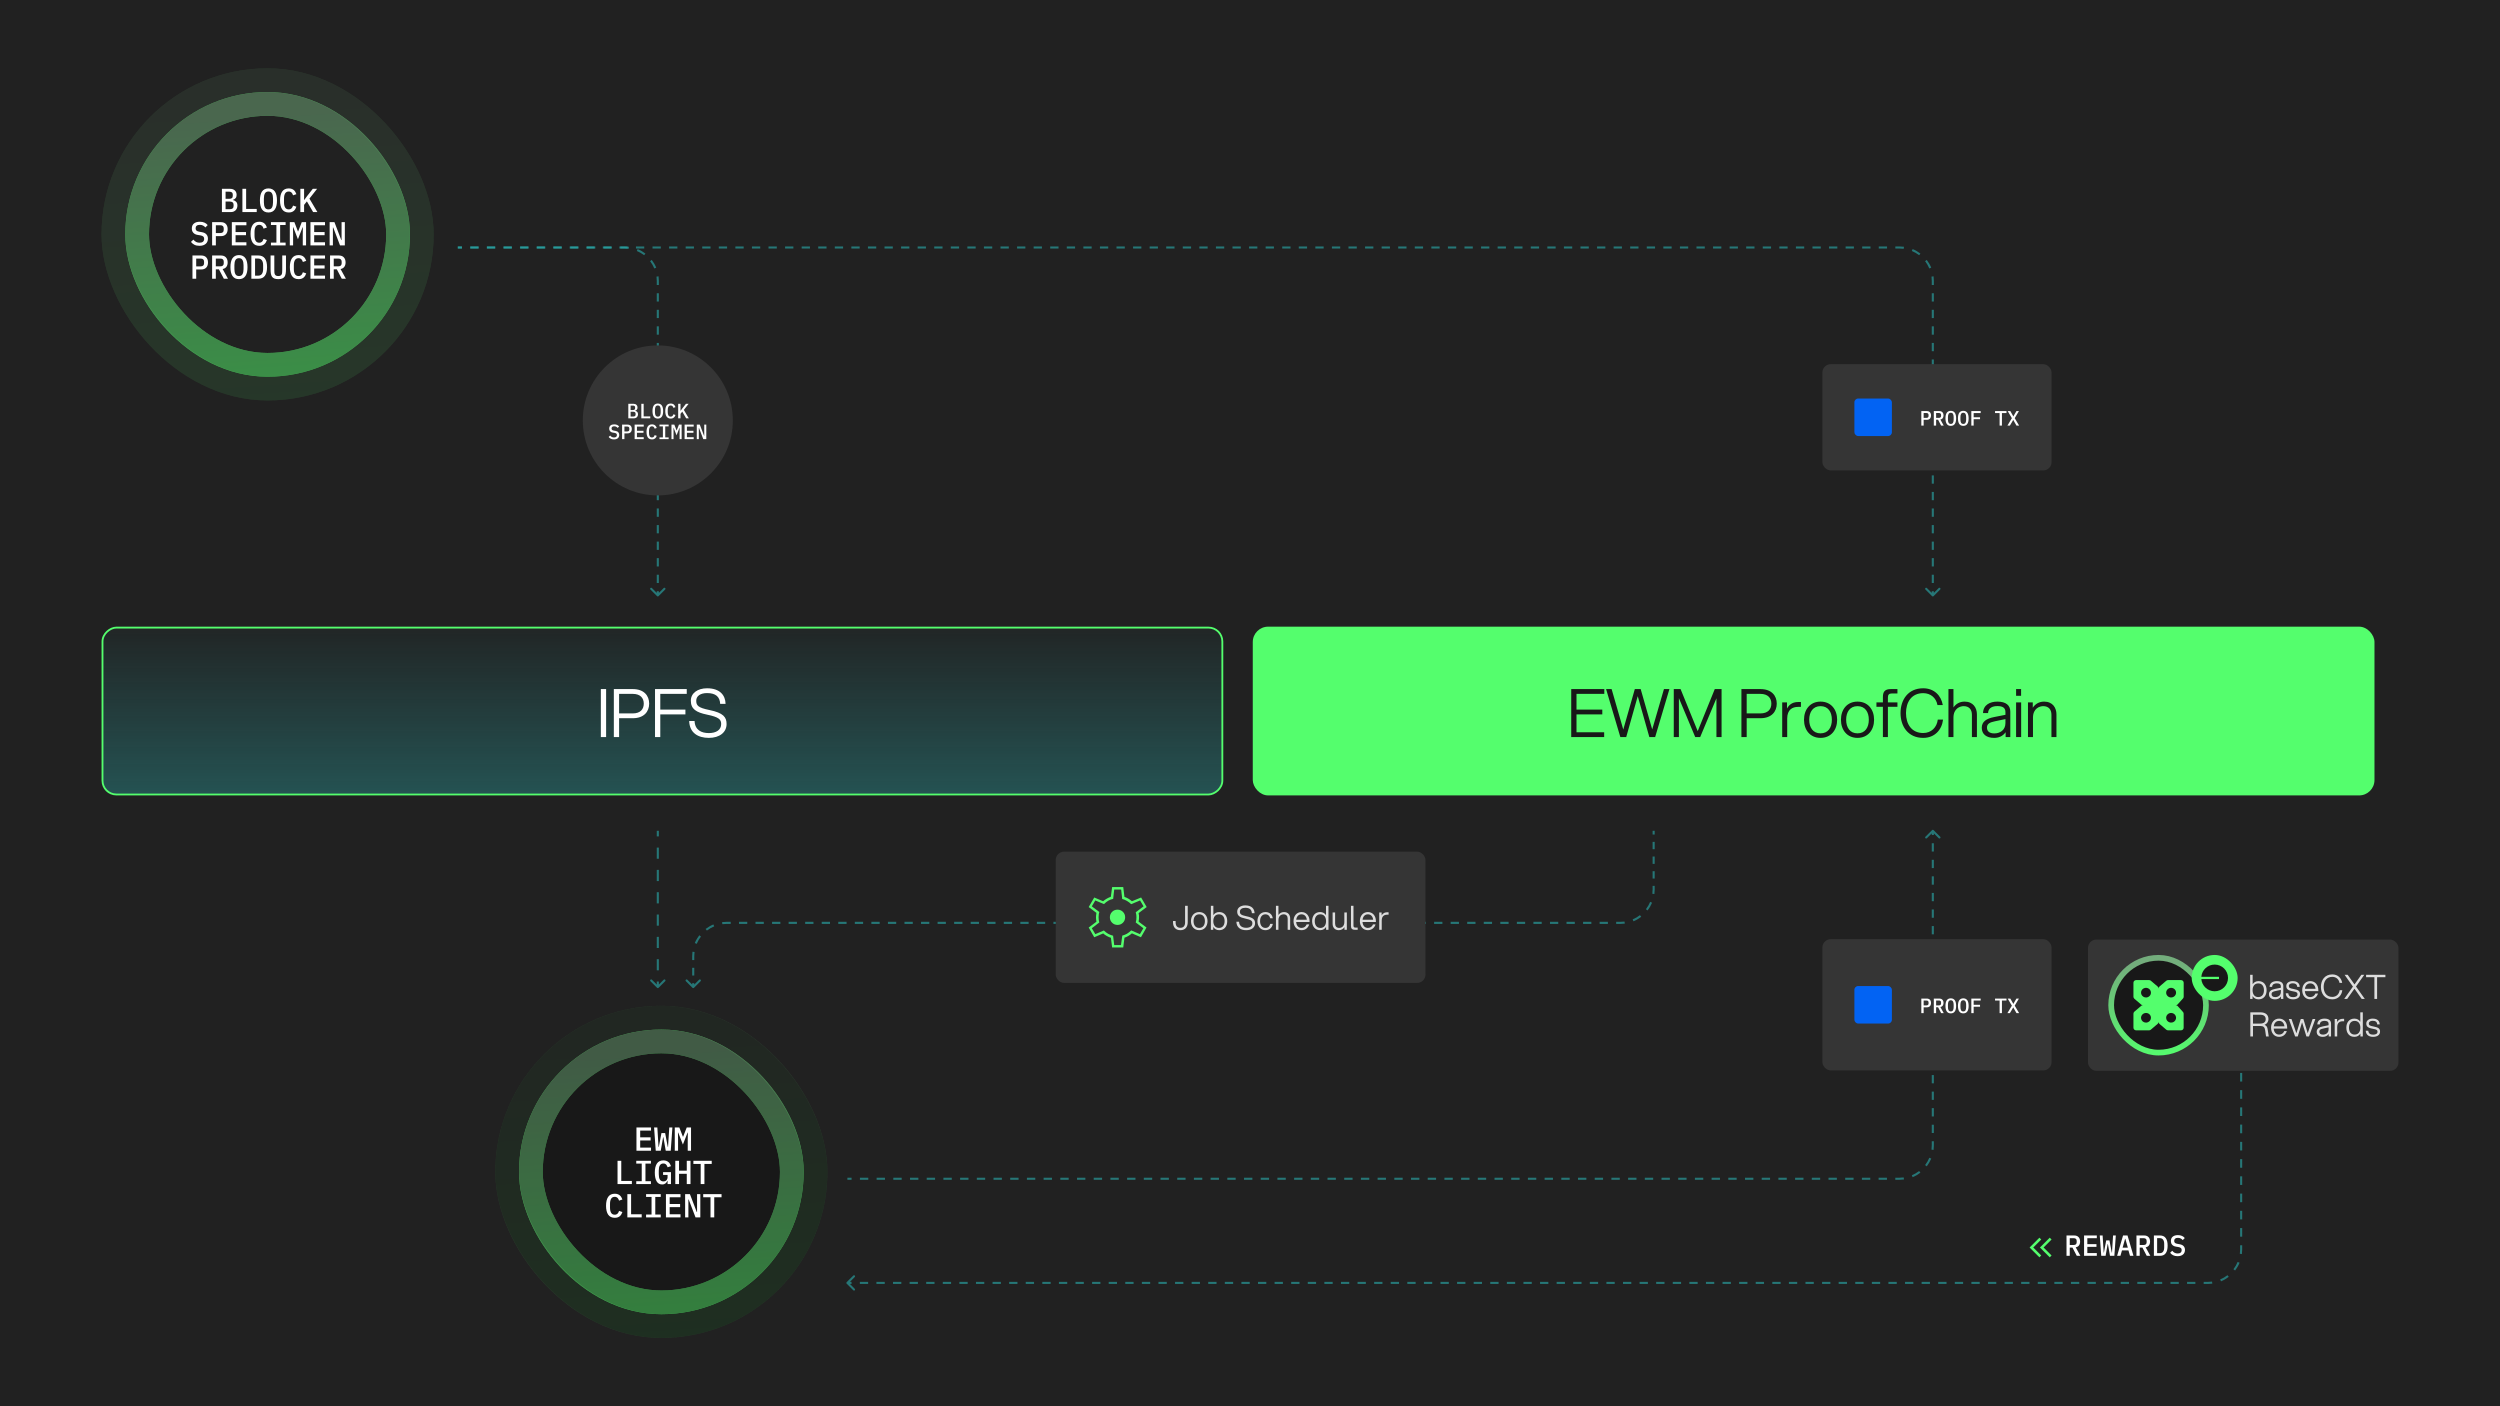
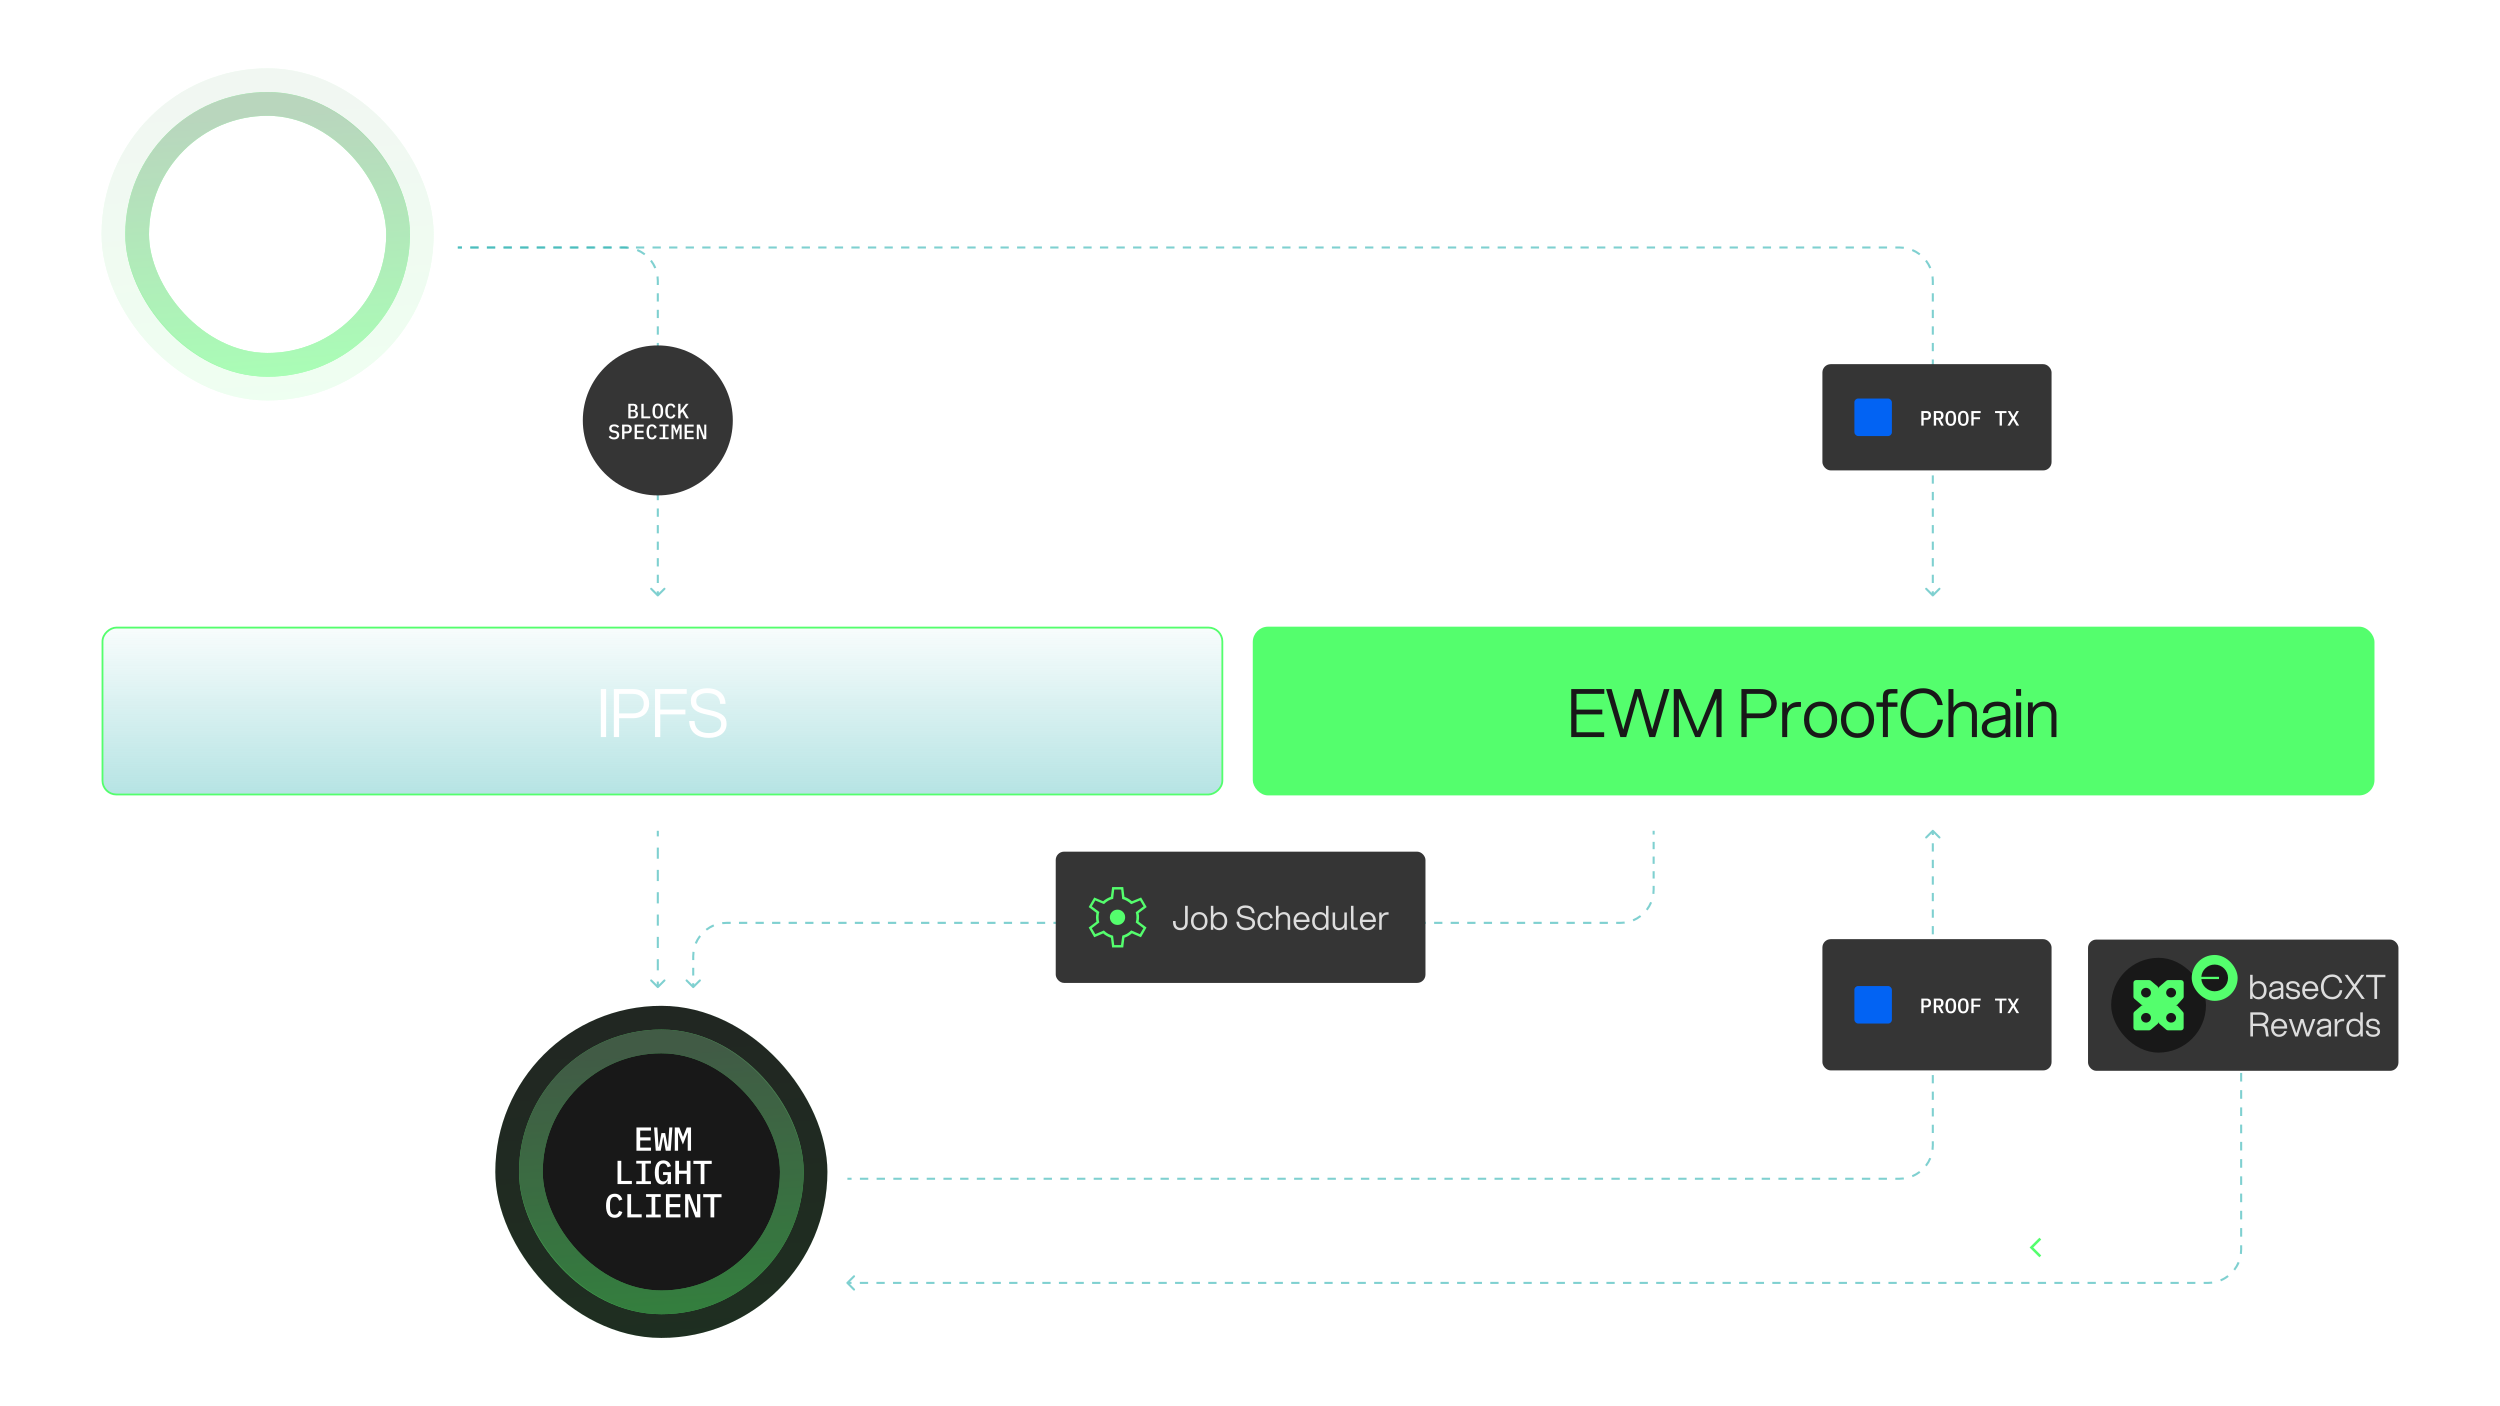
<svg xmlns="http://www.w3.org/2000/svg" width="1200" height="675" viewBox="0 0 1200 675" fill="none">
-   <rect width="1200" height="675" fill="#212121" />
  <rect x="586.723" y="301.242" width="80.114" height="537.53" rx="6.642" transform="rotate(90 586.723 301.242)" fill="url(#paint0_linear_1365_85212)" fill-opacity="0.35" />
  <rect x="586.723" y="301.242" width="80.114" height="537.53" rx="6.642" transform="rotate(90 586.723 301.242)" stroke="#54FE6D" stroke-width="0.886" />
  <path d="M288.406 353.799V330.759H290.934V353.799H288.406ZM294.641 353.799V330.759H303.761C309.105 330.759 311.601 333.927 311.601 337.735C311.601 341.575 309.105 344.743 303.761 344.743H297.169V353.799H294.641ZM297.169 342.439H303.761C307.377 342.439 309.009 340.423 309.009 337.735C309.009 335.079 307.377 333.063 303.761 333.063H297.169V342.439ZM314.408 353.799V330.759H329.64V333.063H316.936V340.615H329V342.919H316.936V353.799H314.408ZM340.244 354.183C335.092 354.183 330.996 351.815 330.804 346.087H333.396C333.588 350.439 336.66 351.879 340.244 351.879C343.764 351.879 346.164 350.375 346.164 347.527C346.164 345.319 345.012 344.199 339.476 343.047C334.164 341.959 331.604 340.359 331.604 336.327C331.604 332.679 334.9 330.375 339.38 330.375C345.62 330.375 348.18 333.767 348.276 337.863H345.684C345.524 334.471 343.572 332.679 339.38 332.679C336.212 332.679 334.196 334.087 334.196 336.327C334.196 338.567 334.964 339.687 340.5 340.807C347.252 342.183 348.756 344.263 348.756 347.527C348.756 351.527 345.396 354.183 340.244 354.183Z" fill="white" />
  <g filter="url(#filter0_b_1365_85212)">
    <rect x="601.334" y="300.799" width="538.415" height="81" rx="7.365" fill="#54FE6D" />
    <path d="M754.191 353.799V330.759H770.063V333.063H756.719V340.615H769.103V342.919H756.719V351.495H769.999V353.799H754.191ZM791.687 353.799L786.119 334.151L780.583 353.799H777.767L770.919 330.759H773.575L779.175 350.183L784.711 330.759H787.527L793.063 350.119L798.695 330.759H801.319L794.471 353.799H791.687ZM813.715 353.799L805.875 335.111V353.799H803.411V330.759H806.675L814.899 350.951L823.091 330.759H826.355V353.799H823.891V335.175L816.083 353.799H813.715ZM835.881 353.799V330.759H845.001C850.345 330.759 852.841 333.927 852.841 337.735C852.841 341.575 850.345 344.743 845.001 344.743H838.409V353.799H835.881ZM838.409 342.439H845.001C848.617 342.439 850.249 340.423 850.249 337.735C850.249 335.079 848.617 333.063 845.001 333.063H838.409V342.439ZM855.455 353.799V337.159H857.759V340.103C859.103 337.607 861.151 336.967 863.199 336.967H864.447V339.303H863.103C860.287 339.303 857.887 340.647 857.855 344.871V353.799H855.455ZM873.859 354.183C868.899 354.183 865.923 350.439 865.923 345.479C865.923 340.519 868.899 336.775 873.859 336.775C878.851 336.775 881.827 340.519 881.827 345.479C881.827 350.439 878.851 354.183 873.859 354.183ZM868.419 345.479C868.419 349.223 870.243 352.007 873.859 352.007C877.507 352.007 879.299 349.223 879.299 345.479C879.299 341.735 877.507 338.951 873.859 338.951C870.243 338.951 868.419 341.735 868.419 345.479ZM891.594 354.183C886.634 354.183 883.658 350.439 883.658 345.479C883.658 340.519 886.634 336.775 891.594 336.775C896.586 336.775 899.562 340.519 899.562 345.479C899.562 350.439 896.586 354.183 891.594 354.183ZM886.154 345.479C886.154 349.223 887.978 352.007 891.594 352.007C895.242 352.007 897.034 349.223 897.034 345.479C897.034 341.735 895.242 338.951 891.594 338.951C887.978 338.951 886.154 341.735 886.154 345.479ZM903.793 334.567C903.793 332.071 904.689 330.759 907.601 330.759H910.769V332.871H908.017C906.673 332.871 906.193 333.511 906.193 334.823V337.159H910.769V339.271H906.193V353.799H903.793V339.271H900.689V337.159H903.793V334.567ZM923.133 354.183C915.869 354.183 912.253 348.647 912.253 342.279C912.253 335.911 915.869 330.375 923.133 330.375C928.349 330.375 931.773 333.831 932.541 338.439H929.981C929.405 335.111 926.813 332.711 923.133 332.711C917.469 332.711 914.877 337.095 914.877 342.279C914.877 347.463 917.469 351.847 923.133 351.847C927.069 351.847 929.693 349.095 930.141 345.415H932.669C932.093 350.343 928.637 354.183 923.133 354.183ZM935.255 353.799V330.759H937.655V339.591C938.775 337.959 940.503 336.775 942.999 336.775C947.127 336.775 948.919 339.751 948.919 342.887V353.799H946.519V343.143C946.519 340.583 945.207 338.951 942.551 338.951C940.983 338.951 937.655 339.911 937.655 344.487V353.799H935.255ZM962.704 353.799V351.463C961.264 353.479 959.248 354.183 957.168 354.183C953.456 354.183 951.248 352.391 951.248 349.319C951.248 346.407 953.456 344.903 957.264 344.167L962.608 343.111V341.799C962.608 339.687 961.2 338.919 958.736 338.919C956.624 338.919 954.384 339.623 954.256 342.279H951.856C951.952 338.311 955.216 336.775 958.736 336.775C962.96 336.775 964.944 338.631 964.944 341.575V353.799H962.704ZM953.744 349.255C953.744 350.887 954.8 352.039 957.264 352.039C959.92 352.039 962.608 350.535 962.608 347.079V345.159L957.584 346.215C955.216 346.727 953.744 347.303 953.744 349.255ZM967.723 353.799V337.159H970.155V353.799H967.723ZM967.723 333.991V330.759H970.123V333.991H967.723ZM984.693 343.143C984.693 340.583 983.381 338.951 980.725 338.951C979.157 338.951 975.829 339.911 975.829 344.487V353.799H973.429V337.159H975.733V339.719C976.821 338.055 978.613 336.775 981.173 336.775C985.301 336.775 987.093 339.751 987.093 342.887V353.799H984.693V343.143Z" fill="#181818" />
  </g>
  <g opacity="0.5">
    <rect x="65.829" y="49.878" width="125.244" height="125.244" rx="62.622" stroke="#54FE6D" stroke-width="11.386" />
    <rect x="65.829" y="49.878" width="125.244" height="125.244" rx="62.622" stroke="url(#paint1_linear_1365_85212)" stroke-width="11.386" />
  </g>
  <g opacity="0.1">
    <rect x="54.443" y="38.492" width="148.016" height="148.016" rx="74.008" stroke="#54FE6D" stroke-width="11.386" />
    <rect x="54.443" y="38.492" width="148.016" height="148.016" rx="74.008" stroke="url(#paint2_linear_1365_85212)" stroke-width="11.386" />
  </g>
  <path d="M106.518 90.631H110.374C111.387 90.631 112.171 90.893 112.726 91.415C113.291 91.938 113.574 92.653 113.574 93.559C113.574 94.21 113.414 94.727 113.094 95.111C112.774 95.495 112.342 95.767 111.798 95.927V96.007C112.448 96.157 112.971 96.445 113.366 96.871C113.76 97.287 113.958 97.879 113.958 98.647C113.958 99.106 113.883 99.527 113.734 99.911C113.584 100.295 113.371 100.631 113.094 100.919C112.816 101.197 112.48 101.415 112.086 101.575C111.702 101.725 111.275 101.799 110.806 101.799H106.518V90.631ZM110.262 100.423C110.859 100.423 111.318 100.301 111.638 100.055C111.958 99.81 112.118 99.415 112.118 98.871V98.295C112.118 97.751 111.958 97.357 111.638 97.111C111.318 96.866 110.859 96.743 110.262 96.743H108.278V100.423H110.262ZM110.006 95.431C110.571 95.431 110.998 95.325 111.286 95.111C111.584 94.887 111.734 94.519 111.734 94.007V93.431C111.734 92.919 111.584 92.557 111.286 92.343C110.998 92.119 110.571 92.007 110.006 92.007H108.278V95.431H110.006ZM116.351 101.799V90.631H118.143V100.295H123.231V101.799H116.351ZM128.857 101.991C128.153 101.991 127.54 101.863 127.017 101.607C126.505 101.341 126.078 100.962 125.737 100.471C125.406 99.981 125.161 99.378 125.001 98.663C124.841 97.949 124.761 97.133 124.761 96.215C124.761 95.309 124.841 94.498 125.001 93.783C125.161 93.058 125.406 92.45 125.737 91.959C126.078 91.469 126.505 91.095 127.017 90.839C127.54 90.573 128.153 90.439 128.857 90.439C129.561 90.439 130.169 90.573 130.681 90.839C131.204 91.095 131.63 91.469 131.961 91.959C132.302 92.45 132.553 93.058 132.713 93.783C132.873 94.498 132.953 95.309 132.953 96.215C132.953 97.133 132.873 97.949 132.713 98.663C132.553 99.378 132.302 99.981 131.961 100.471C131.63 100.962 131.204 101.341 130.681 101.607C130.169 101.863 129.561 101.991 128.857 101.991ZM128.857 100.503C129.657 100.503 130.222 100.205 130.553 99.607C130.884 98.999 131.049 98.178 131.049 97.143V95.271C131.049 94.247 130.884 93.437 130.553 92.839C130.222 92.231 129.657 91.927 128.857 91.927C128.057 91.927 127.492 92.231 127.161 92.839C126.83 93.437 126.665 94.247 126.665 95.271V97.159C126.665 98.183 126.83 98.999 127.161 99.607C127.492 100.205 128.057 100.503 128.857 100.503ZM138.611 101.991C137.192 101.991 136.136 101.49 135.443 100.487C134.76 99.485 134.419 98.061 134.419 96.215C134.419 94.37 134.76 92.946 135.443 91.943C136.136 90.941 137.192 90.439 138.611 90.439C139.155 90.439 139.624 90.514 140.019 90.663C140.424 90.802 140.771 90.999 141.059 91.255C141.347 91.501 141.587 91.794 141.779 92.135C141.981 92.466 142.147 92.823 142.275 93.207L140.659 93.751C140.573 93.495 140.477 93.255 140.371 93.031C140.264 92.807 140.131 92.615 139.971 92.455C139.811 92.295 139.619 92.167 139.395 92.071C139.181 91.975 138.915 91.927 138.595 91.927C137.805 91.927 137.229 92.231 136.867 92.839C136.504 93.437 136.323 94.247 136.323 95.271V97.159C136.323 98.183 136.504 98.999 136.867 99.607C137.229 100.205 137.805 100.503 138.595 100.503C138.915 100.503 139.181 100.455 139.395 100.359C139.619 100.263 139.811 100.135 139.971 99.975C140.131 99.815 140.264 99.623 140.371 99.399C140.477 99.175 140.573 98.935 140.659 98.679L142.275 99.223C142.147 99.607 141.981 99.97 141.779 100.311C141.587 100.642 141.347 100.935 141.059 101.191C140.771 101.437 140.424 101.634 140.019 101.783C139.624 101.922 139.155 101.991 138.611 101.991ZM147.309 96.663L145.965 98.343V101.799H144.173V90.631H145.965V95.975H146.045L147.405 94.119L150.141 90.631H152.205L148.525 95.335L152.349 101.799H150.301L147.309 96.663ZM95.743 117.991C94.772 117.991 93.956 117.821 93.295 117.479C92.633 117.138 92.09 116.685 91.663 116.119L92.815 115.015C93.242 115.527 93.695 115.906 94.175 116.151C94.655 116.386 95.199 116.503 95.807 116.503C96.511 116.503 97.05 116.343 97.423 116.023C97.807 115.703 97.999 115.245 97.999 114.647C97.999 114.167 97.86 113.799 97.583 113.543C97.306 113.277 96.831 113.085 96.159 112.967L94.943 112.775C94.41 112.69 93.962 112.551 93.599 112.359C93.236 112.157 92.943 111.922 92.719 111.655C92.495 111.378 92.329 111.074 92.223 110.743C92.127 110.402 92.079 110.045 92.079 109.671C92.079 108.615 92.42 107.815 93.103 107.271C93.785 106.717 94.724 106.439 95.919 106.439C96.804 106.439 97.556 106.583 98.175 106.871C98.804 107.149 99.311 107.543 99.695 108.055L98.575 109.175C98.266 108.802 97.898 108.503 97.471 108.279C97.055 108.045 96.537 107.927 95.919 107.927C95.258 107.927 94.751 108.071 94.399 108.359C94.058 108.637 93.887 109.047 93.887 109.591C93.887 110.05 94.02 110.413 94.287 110.679C94.564 110.935 95.05 111.122 95.743 111.239L96.927 111.447C97.93 111.629 98.66 111.997 99.119 112.551C99.578 113.095 99.807 113.762 99.807 114.551C99.807 115.063 99.716 115.533 99.535 115.959C99.364 116.386 99.103 116.749 98.751 117.047C98.41 117.346 97.983 117.581 97.471 117.751C96.97 117.911 96.394 117.991 95.743 117.991ZM101.817 117.799V106.631H105.993C107.059 106.631 107.87 106.93 108.425 107.527C108.99 108.125 109.273 108.946 109.273 109.991C109.273 111.037 108.99 111.858 108.425 112.455C107.87 113.053 107.059 113.351 105.993 113.351H103.609V117.799H101.817ZM103.609 111.863H105.721C106.83 111.863 107.385 111.351 107.385 110.327V109.639C107.385 108.626 106.83 108.119 105.721 108.119H103.609V111.863ZM111.282 117.799V106.631H118.274V108.135H113.074V111.383H118.082V112.887H113.074V116.295H118.274V117.799H111.282ZM124.46 117.991C123.041 117.991 121.985 117.49 121.292 116.487C120.609 115.485 120.268 114.061 120.268 112.215C120.268 110.37 120.609 108.946 121.292 107.943C121.985 106.941 123.041 106.439 124.46 106.439C125.004 106.439 125.473 106.514 125.868 106.663C126.273 106.802 126.62 106.999 126.908 107.255C127.196 107.501 127.436 107.794 127.628 108.135C127.831 108.466 127.996 108.823 128.124 109.207L126.508 109.751C126.423 109.495 126.327 109.255 126.22 109.031C126.113 108.807 125.98 108.615 125.82 108.455C125.66 108.295 125.468 108.167 125.244 108.071C125.031 107.975 124.764 107.927 124.444 107.927C123.655 107.927 123.079 108.231 122.716 108.839C122.353 109.437 122.172 110.247 122.172 111.271V113.159C122.172 114.183 122.353 114.999 122.716 115.607C123.079 116.205 123.655 116.503 124.444 116.503C124.764 116.503 125.031 116.455 125.244 116.359C125.468 116.263 125.66 116.135 125.82 115.975C125.98 115.815 126.113 115.623 126.22 115.399C126.327 115.175 126.423 114.935 126.508 114.679L128.124 115.223C127.996 115.607 127.831 115.97 127.628 116.311C127.436 116.642 127.196 116.935 126.908 117.191C126.62 117.437 126.273 117.634 125.868 117.783C125.473 117.922 125.004 117.991 124.46 117.991ZM130.054 117.799V116.439H132.678V107.991H130.054V106.631H137.094V107.991H134.47V116.439H137.094V117.799H130.054ZM145.328 112.455L145.376 109.095H145.248L143.008 114.839L140.768 109.095H140.64L140.688 112.455V117.799H139.104V106.631H141.296L143.008 111.063H143.12L144.848 106.631H146.912V117.799H145.328V112.455ZM149.017 117.799V106.631H156.009V108.135H150.809V111.383H155.817V112.887H150.809V116.295H156.009V117.799H149.017ZM159.939 109.207H159.795V117.799H158.227V106.631H160.531L163.811 115.223H163.955V106.631H165.523V117.799H163.219L159.939 109.207ZM92.383 133.799V122.631H96.559C97.626 122.631 98.436 122.93 98.991 123.527C99.556 124.125 99.839 124.946 99.839 125.991C99.839 127.037 99.556 127.858 98.991 128.455C98.436 129.053 97.626 129.351 96.559 129.351H94.175V133.799H92.383ZM94.175 127.863H96.287C97.396 127.863 97.951 127.351 97.951 126.327V125.639C97.951 124.626 97.396 124.119 96.287 124.119H94.175V127.863ZM103.593 133.799H101.817V122.631H105.993C107.059 122.631 107.87 122.93 108.425 123.527C108.99 124.125 109.273 124.946 109.273 125.991C109.273 126.845 109.065 127.549 108.649 128.103C108.233 128.658 107.635 128.999 106.857 129.127L109.433 133.799H107.449L105.081 129.287H103.593V133.799ZM105.737 127.847C106.846 127.847 107.401 127.341 107.401 126.327V125.639C107.401 124.626 106.846 124.119 105.737 124.119H103.593V127.847H105.737ZM114.706 133.991C114.002 133.991 113.389 133.863 112.866 133.607C112.354 133.341 111.928 132.962 111.586 132.471C111.256 131.981 111.01 131.378 110.85 130.663C110.69 129.949 110.61 129.133 110.61 128.215C110.61 127.309 110.69 126.498 110.85 125.783C111.01 125.058 111.256 124.45 111.586 123.959C111.928 123.469 112.354 123.095 112.866 122.839C113.389 122.573 114.002 122.439 114.706 122.439C115.41 122.439 116.018 122.573 116.53 122.839C117.053 123.095 117.48 123.469 117.81 123.959C118.152 124.45 118.402 125.058 118.562 125.783C118.722 126.498 118.802 127.309 118.802 128.215C118.802 129.133 118.722 129.949 118.562 130.663C118.402 131.378 118.152 131.981 117.81 132.471C117.48 132.962 117.053 133.341 116.53 133.607C116.018 133.863 115.41 133.991 114.706 133.991ZM114.706 132.503C115.506 132.503 116.072 132.205 116.402 131.607C116.733 130.999 116.898 130.178 116.898 129.143V127.271C116.898 126.247 116.733 125.437 116.402 124.839C116.072 124.231 115.506 123.927 114.706 123.927C113.906 123.927 113.341 124.231 113.01 124.839C112.68 125.437 112.514 126.247 112.514 127.271V129.159C112.514 130.183 112.68 130.999 113.01 131.607C113.341 132.205 113.906 132.503 114.706 132.503ZM120.652 122.631H123.98C125.409 122.631 126.465 123.106 127.148 124.055C127.841 125.005 128.188 126.391 128.188 128.215C128.188 130.039 127.841 131.426 127.148 132.375C126.465 133.325 125.409 133.799 123.98 133.799H120.652V122.631ZM123.868 132.327C124.689 132.327 125.297 132.055 125.692 131.511C126.097 130.957 126.3 130.167 126.3 129.143V127.287C126.3 126.263 126.097 125.479 125.692 124.935C125.297 124.381 124.689 124.103 123.868 124.103H122.428V132.327H123.868ZM131.67 122.631V129.495C131.67 129.954 131.681 130.37 131.702 130.743C131.734 131.117 131.814 131.437 131.942 131.703C132.07 131.959 132.262 132.157 132.518 132.295C132.774 132.434 133.126 132.503 133.574 132.503C134.022 132.503 134.374 132.434 134.63 132.295C134.886 132.157 135.078 131.959 135.206 131.703C135.334 131.437 135.409 131.117 135.43 130.743C135.462 130.37 135.478 129.954 135.478 129.495V122.631H137.27V129.175C137.27 129.975 137.222 130.679 137.126 131.287C137.041 131.885 136.865 132.386 136.598 132.791C136.331 133.186 135.953 133.485 135.462 133.687C134.982 133.89 134.353 133.991 133.574 133.991C132.795 133.991 132.161 133.89 131.67 133.687C131.19 133.485 130.817 133.186 130.55 132.791C130.283 132.386 130.102 131.885 130.006 131.287C129.921 130.679 129.878 129.975 129.878 129.175V122.631H131.67ZM143.328 133.991C141.909 133.991 140.853 133.49 140.16 132.487C139.477 131.485 139.136 130.061 139.136 128.215C139.136 126.37 139.477 124.946 140.16 123.943C140.853 122.941 141.909 122.439 143.328 122.439C143.872 122.439 144.341 122.514 144.736 122.663C145.141 122.802 145.488 122.999 145.776 123.255C146.064 123.501 146.304 123.794 146.496 124.135C146.698 124.466 146.864 124.823 146.992 125.207L145.376 125.751C145.29 125.495 145.194 125.255 145.088 125.031C144.981 124.807 144.848 124.615 144.688 124.455C144.528 124.295 144.336 124.167 144.112 124.071C143.898 123.975 143.632 123.927 143.312 123.927C142.522 123.927 141.946 124.231 141.584 124.839C141.221 125.437 141.04 126.247 141.04 127.271V129.159C141.04 130.183 141.221 130.999 141.584 131.607C141.946 132.205 142.522 132.503 143.312 132.503C143.632 132.503 143.898 132.455 144.112 132.359C144.336 132.263 144.528 132.135 144.688 131.975C144.848 131.815 144.981 131.623 145.088 131.399C145.194 131.175 145.29 130.935 145.376 130.679L146.992 131.223C146.864 131.607 146.698 131.97 146.496 132.311C146.304 132.642 146.064 132.935 145.776 133.191C145.488 133.437 145.141 133.634 144.736 133.783C144.341 133.922 143.872 133.991 143.328 133.991ZM149.017 133.799V122.631H156.009V124.135H150.809V127.383H155.817V128.887H150.809V132.295H156.009V133.799H149.017ZM160.195 133.799H158.419V122.631H162.595C163.662 122.631 164.472 122.93 165.027 123.527C165.592 124.125 165.875 124.946 165.875 125.991C165.875 126.845 165.667 127.549 165.251 128.103C164.835 128.658 164.238 128.999 163.459 129.127L166.035 133.799H164.051L161.683 129.287H160.195V133.799ZM162.339 127.847C163.448 127.847 164.003 127.341 164.003 126.327V125.639C164.003 124.626 163.448 124.119 162.339 124.119H160.195V127.847H162.339Z" fill="white" />
  <rect x="237.75" y="482.799" width="159.402" height="159.402" rx="79.701" fill="#181818" />
  <g opacity="0.5">
    <rect x="254.829" y="499.878" width="125.244" height="125.244" rx="62.622" stroke="#54FE6D" stroke-width="11.386" />
    <rect x="254.829" y="499.878" width="125.244" height="125.244" rx="62.622" stroke="url(#paint3_linear_1365_85212)" stroke-width="11.386" />
  </g>
  <g opacity="0.1">
    <rect x="243.443" y="488.492" width="148.016" height="148.016" rx="74.008" fill="#181818" />
    <rect x="243.443" y="488.492" width="148.016" height="148.016" rx="74.008" stroke="#54FE6D" stroke-width="11.386" />
    <rect x="243.443" y="488.492" width="148.016" height="148.016" rx="74.008" stroke="url(#paint4_linear_1365_85212)" stroke-width="11.386" />
  </g>
  <path d="M305.499 552.35V541.182H312.491V542.686H307.291V545.934H312.299V547.438H307.291V550.846H312.491V552.35H305.499ZM314.757 552.35L313.957 541.182H315.525L315.925 547.678L316.101 550.542H316.229L317.493 543.886H319.269L320.533 550.542H320.661L320.837 547.678L321.253 541.182H322.757L321.957 552.35H319.557L318.421 545.886H318.293L317.157 552.35H314.757ZM330.111 547.006L330.159 543.646H330.031L327.791 549.39L325.551 543.646H325.423L325.471 547.006V552.35H323.887V541.182H326.079L327.791 545.614H327.903L329.631 541.182H331.695V552.35H330.111V547.006ZM296.418 568.35V557.182H298.21V566.846H303.298V568.35H296.418ZM305.403 568.35V566.99H308.027V558.542H305.403V557.182H312.443V558.542H309.819V566.99H312.443V568.35H305.403ZM320.437 566.814H320.325C320.229 567.038 320.112 567.257 319.973 567.47C319.845 567.673 319.68 567.854 319.477 568.014C319.285 568.174 319.05 568.302 318.773 568.398C318.496 568.494 318.176 568.542 317.813 568.542C316.65 568.542 315.776 568.046 315.189 567.054C314.602 566.062 314.309 564.659 314.309 562.846C314.309 560.947 314.645 559.497 315.317 558.494C315.989 557.491 317.018 556.99 318.405 556.99C318.949 556.99 319.424 557.065 319.829 557.214C320.245 557.363 320.597 557.566 320.885 557.822C321.173 558.067 321.413 558.361 321.605 558.702C321.797 559.033 321.952 559.385 322.069 559.758L320.453 560.302C320.368 560.057 320.272 559.827 320.165 559.614C320.058 559.39 319.925 559.193 319.765 559.022C319.616 558.851 319.429 558.718 319.205 558.622C318.992 558.526 318.73 558.478 318.421 558.478C317.642 558.478 317.077 558.782 316.725 559.39C316.384 559.987 316.213 560.798 316.213 561.822V563.598C316.213 564.11 316.25 564.579 316.325 565.006C316.4 565.433 316.522 565.801 316.693 566.11C316.874 566.409 317.104 566.643 317.381 566.814C317.669 566.985 318.016 567.07 318.421 567.07C319.072 567.07 319.568 566.878 319.909 566.494C320.261 566.099 320.437 565.598 320.437 564.99V563.982H318.277V562.638H322.069V568.35H320.437V566.814ZM329.647 563.438H325.935V568.35H324.143V557.182H325.935V561.934H329.647V557.182H331.439V568.35H329.647V563.438ZM338.121 558.686V568.35H336.329V558.686H332.825V557.182H341.625V558.686H338.121ZM295.093 584.542C293.674 584.542 292.618 584.041 291.925 583.038C291.242 582.035 290.901 580.611 290.901 578.766C290.901 576.921 291.242 575.497 291.925 574.494C292.618 573.491 293.674 572.99 295.093 572.99C295.637 572.99 296.106 573.065 296.501 573.214C296.906 573.353 297.253 573.55 297.541 573.806C297.829 574.051 298.069 574.345 298.261 574.686C298.463 575.017 298.629 575.374 298.757 575.758L297.141 576.302C297.055 576.046 296.959 575.806 296.853 575.582C296.746 575.358 296.613 575.166 296.453 575.006C296.293 574.846 296.101 574.718 295.877 574.622C295.663 574.526 295.397 574.478 295.077 574.478C294.287 574.478 293.711 574.782 293.349 575.39C292.986 575.987 292.805 576.798 292.805 577.822V579.71C292.805 580.734 292.986 581.55 293.349 582.158C293.711 582.755 294.287 583.054 295.077 583.054C295.397 583.054 295.663 583.006 295.877 582.91C296.101 582.814 296.293 582.686 296.453 582.526C296.613 582.366 296.746 582.174 296.853 581.95C296.959 581.726 297.055 581.486 297.141 581.23L298.757 581.774C298.629 582.158 298.463 582.521 298.261 582.862C298.069 583.193 297.829 583.486 297.541 583.742C297.253 583.987 296.906 584.185 296.501 584.334C296.106 584.473 295.637 584.542 295.093 584.542ZM301.135 584.35V573.182H302.927V582.846H308.015V584.35H301.135ZM310.12 584.35V582.99H312.744V574.542H310.12V573.182H317.16V574.542H314.536V582.99H317.16V584.35H310.12ZM319.65 584.35V573.182H326.642V574.686H321.442V577.934H326.45V579.438H321.442V582.846H326.642V584.35H319.65ZM330.572 575.758H330.428V584.35H328.86V573.182H331.164L334.444 581.774H334.588V573.182H336.156V584.35H333.852L330.572 575.758ZM342.838 574.686V584.35H341.046V574.686H337.542V573.182H346.342V574.686H342.838Z" fill="white" />
  <path opacity="0.6" d="M315.396 286.153C315.592 286.348 315.908 286.348 316.104 286.153L319.286 282.971C319.481 282.776 319.481 282.459 319.286 282.264C319.09 282.069 318.774 282.069 318.578 282.264L315.75 285.092L312.922 282.264C312.726 282.069 312.41 282.069 312.214 282.264C312.019 282.459 312.019 282.776 312.214 282.971L315.396 286.153ZM316.25 285.799V283.812H315.25V285.799H316.25ZM316.25 279.839V275.865H315.25V279.839H316.25ZM316.25 271.891V267.918H315.25V271.891H316.25ZM316.25 263.944V259.97H315.25V263.944H316.25ZM316.25 255.997V252.023H315.25V255.997H316.25ZM316.25 248.049V244.076H315.25V248.049H316.25ZM316.25 240.102V236.128H315.25V240.102H316.25ZM316.25 232.155V228.181H315.25V232.155H316.25ZM316.25 224.207V220.234H315.25V224.207H316.25ZM316.25 216.26V212.286H315.25V216.26H316.25ZM316.25 208.312V204.339H315.25V208.312H316.25ZM316.25 200.365V196.391H315.25V200.365H316.25ZM316.25 192.418V188.444H315.25V192.418H316.25ZM316.25 184.47V180.497H315.25V184.47H316.25ZM316.25 176.523V172.549H315.25V176.523H316.25ZM316.25 168.576V164.602H315.25V168.576H316.25ZM316.25 160.628V156.655H315.25V160.628H316.25ZM316.25 152.681V148.707H315.25V152.681H316.25ZM316.25 144.734V140.76H315.25V144.734H316.25ZM316.25 136.786V134.799H315.25V136.786H316.25ZM316.25 134.799C316.25 134.069 316.203 133.35 316.111 132.645L315.119 132.774C315.205 133.437 315.25 134.113 315.25 134.799H316.25ZM314.998 128.483C314.441 127.142 313.713 125.889 312.841 124.754L312.048 125.363C312.868 126.43 313.552 127.606 314.074 128.866L314.998 128.483ZM309.795 121.708C308.66 120.836 307.408 120.108 306.066 119.552L305.683 120.475C306.943 120.998 308.119 121.682 309.186 122.501L309.795 121.708ZM301.904 118.439C301.199 118.347 300.48 118.299 299.75 118.299V119.299C300.437 119.299 301.113 119.344 301.775 119.43L301.904 118.439ZM299.75 118.299H297.75V119.299H299.75V118.299ZM293.75 118.299H289.75V119.299H293.75V118.299ZM285.75 118.299H281.75V119.299H285.75V118.299ZM277.75 118.299H273.75V119.299H277.75V118.299ZM269.75 118.299H265.75V119.299H269.75V118.299ZM261.75 118.299H257.75V119.299H261.75V118.299ZM253.75 118.299H249.75V119.299H253.75V118.299ZM245.75 118.299H241.75V119.299H245.75V118.299ZM237.75 118.299H233.75V119.299H237.75V118.299ZM229.75 118.299H225.75V119.299H229.75V118.299ZM221.75 118.299H219.75V119.299H221.75V118.299Z" fill="#2BB0B0" />
  <path opacity="0.6" d="M927.396 286.153C927.592 286.348 927.908 286.348 928.104 286.153L931.286 282.971C931.481 282.776 931.481 282.459 931.286 282.264C931.09 282.069 930.774 282.069 930.578 282.264L927.75 285.092L924.922 282.264C924.726 282.069 924.41 282.069 924.214 282.264C924.019 282.459 924.019 282.776 924.214 282.971L927.396 286.153ZM928.25 285.799V283.812H927.25V285.799H928.25ZM928.25 279.839V275.865H927.25V279.839H928.25ZM928.25 271.891V267.918H927.25V271.891H928.25ZM928.25 263.944V259.97H927.25V263.944H928.25ZM928.25 255.997V252.023H927.25V255.997H928.25ZM928.25 248.049V244.076H927.25V248.049H928.25ZM928.25 240.102V236.128H927.25V240.102H928.25ZM928.25 232.155V228.181H927.25V232.155H928.25ZM928.25 224.207V220.234H927.25V224.207H928.25ZM928.25 216.26V212.286H927.25V216.26H928.25ZM928.25 208.312V204.339H927.25V208.312H928.25ZM928.25 200.365V196.391H927.25V200.365H928.25ZM928.25 192.418V188.444H927.25V192.418H928.25ZM928.25 184.47V180.497H927.25V184.47H928.25ZM928.25 176.523V172.549H927.25V176.523H928.25ZM928.25 168.576V164.602H927.25V168.576H928.25ZM928.25 160.628V156.655H927.25V160.628H928.25ZM928.25 152.681V148.707H927.25V152.681H928.25ZM928.25 144.734V140.76H927.25V144.734H928.25ZM928.25 136.786V134.799H927.25V136.786H928.25ZM928.25 134.799C928.25 134.069 928.203 133.35 928.111 132.645L927.119 132.774C927.205 133.437 927.25 134.113 927.25 134.799H928.25ZM926.998 128.483C926.441 127.142 925.713 125.889 924.841 124.754L924.048 125.363C924.868 126.43 925.552 127.606 926.074 128.866L926.998 128.483ZM921.795 121.708C920.66 120.836 919.408 120.108 918.066 119.552L917.683 120.475C918.943 120.998 920.119 121.682 921.186 122.501L921.795 121.708ZM913.904 118.439C913.199 118.347 912.48 118.299 911.75 118.299V119.299C912.437 119.299 913.113 119.344 913.775 119.43L913.904 118.439ZM911.75 118.299H909.761V119.299H911.75V118.299ZM905.784 118.299H901.807V119.299H905.784V118.299ZM897.83 118.299H893.853V119.299H897.83V118.299ZM889.876 118.299H885.899V119.299H889.876V118.299ZM881.922 118.299H877.945V119.299H881.922V118.299ZM873.968 118.299H869.991V119.299H873.968V118.299ZM866.014 118.299H862.037V119.299H866.014V118.299ZM858.06 118.299H854.083V119.299H858.06V118.299ZM850.106 118.299H846.129V119.299H850.106V118.299ZM842.152 118.299H838.175V119.299H842.152V118.299ZM834.198 118.299H830.221V119.299H834.198V118.299ZM826.244 118.299H822.267V119.299H826.244V118.299ZM818.29 118.299H814.313V119.299H818.29V118.299ZM810.336 118.299H806.359V119.299H810.336V118.299ZM802.382 118.299H798.405V119.299H802.382V118.299ZM794.428 118.299H790.451V119.299H794.428V118.299ZM786.474 118.299H782.497V119.299H786.474V118.299ZM778.52 118.299H774.543V119.299H778.52V118.299ZM770.566 118.299H766.589V119.299H770.566V118.299ZM762.612 118.299H758.635V119.299H762.612V118.299ZM754.658 118.299H750.681V119.299H754.658V118.299ZM746.704 118.299H742.727V119.299H746.704V118.299ZM738.75 118.299H734.773V119.299H738.75V118.299ZM730.796 118.299H726.819V119.299H730.796V118.299ZM722.842 118.299H718.865V119.299H722.842V118.299ZM714.888 118.299H710.911V119.299H714.888V118.299ZM706.934 118.299H702.957V119.299H706.934V118.299ZM698.98 118.299H695.003V119.299H698.98V118.299ZM691.026 118.299H687.049V119.299H691.026V118.299ZM683.072 118.299H679.095V119.299H683.072V118.299ZM675.118 118.299H671.141V119.299H675.118V118.299ZM667.164 118.299H663.187V119.299H667.164V118.299ZM659.21 118.299H655.233V119.299H659.21V118.299ZM651.256 118.299H647.279V119.299H651.256V118.299ZM643.302 118.299H639.325V119.299H643.302V118.299ZM635.348 118.299H631.371V119.299H635.348V118.299ZM627.394 118.299H623.417V119.299H627.394V118.299ZM619.44 118.299H615.463V119.299H619.44V118.299ZM611.486 118.299H607.509V119.299H611.486V118.299ZM603.532 118.299H599.555V119.299H603.532V118.299ZM595.578 118.299H591.601V119.299H595.578V118.299ZM587.624 118.299H583.647V119.299H587.624V118.299ZM579.67 118.299H575.693V119.299H579.67V118.299ZM571.716 118.299H567.738V119.299H571.716V118.299ZM563.761 118.299H559.784V119.299H563.761V118.299ZM555.807 118.299H551.83V119.299H555.807V118.299ZM547.853 118.299H543.876V119.299H547.853V118.299ZM539.899 118.299H535.922V119.299H539.899V118.299ZM531.945 118.299H527.968V119.299H531.945V118.299ZM523.991 118.299H520.014V119.299H523.991V118.299ZM516.037 118.299H512.06V119.299H516.037V118.299ZM508.083 118.299H504.106V119.299H508.083V118.299ZM500.129 118.299H496.152V119.299H500.129V118.299ZM492.175 118.299H488.198V119.299H492.175V118.299ZM484.221 118.299H480.244V119.299H484.221V118.299ZM476.267 118.299H472.29V119.299H476.267V118.299ZM468.313 118.299H464.336V119.299H468.313V118.299ZM460.359 118.299H456.382V119.299H460.359V118.299ZM452.405 118.299H448.428V119.299H452.405V118.299ZM444.451 118.299H440.474V119.299H444.451V118.299ZM436.497 118.299H432.52V119.299H436.497V118.299ZM428.543 118.299H424.566V119.299H428.543V118.299ZM420.589 118.299H416.612V119.299H420.589V118.299ZM412.635 118.299H408.658V119.299H412.635V118.299ZM404.681 118.299H400.704V119.299H404.681V118.299ZM396.727 118.299H392.75V119.299H396.727V118.299ZM388.773 118.299H384.796V119.299H388.773V118.299ZM380.819 118.299H376.842V119.299H380.819V118.299ZM372.865 118.299H368.888V119.299H372.865V118.299ZM364.911 118.299H360.934V119.299H364.911V118.299ZM356.957 118.299H352.98V119.299H356.957V118.299ZM349.003 118.299H345.026V119.299H349.003V118.299ZM341.049 118.299H337.072V119.299H341.049V118.299ZM333.095 118.299H329.118V119.299H333.095V118.299ZM325.141 118.299H321.164V119.299H325.141V118.299ZM317.187 118.299H313.21V119.299H317.187V118.299ZM309.233 118.299H305.256V119.299H309.233V118.299ZM301.279 118.299H297.302V119.299H301.279V118.299ZM293.325 118.299H289.348V119.299H293.325V118.299ZM285.371 118.299H281.394V119.299H285.371V118.299ZM277.417 118.299H273.44V119.299H277.417V118.299ZM269.463 118.299H265.486V119.299H269.463V118.299ZM261.509 118.299H257.532V119.299H261.509V118.299ZM253.555 118.299H249.578V119.299H253.555V118.299ZM245.601 118.299H241.624V119.299H245.601V118.299ZM237.647 118.299H233.67V119.299H237.647V118.299ZM229.693 118.299H225.716V119.299H229.693V118.299ZM221.739 118.299H219.75V119.299H221.739V118.299Z" fill="#2BB0B0" />
  <path opacity="0.6" d="M927.396 398.446C927.592 398.251 927.908 398.251 928.104 398.446L931.286 401.628C931.481 401.823 931.481 402.14 931.286 402.335C931.09 402.53 930.774 402.53 930.578 402.335L927.75 399.506L924.922 402.335C924.726 402.53 924.41 402.53 924.214 402.335C924.019 402.14 924.019 401.823 924.214 401.628L927.396 398.446ZM928.25 398.799V400.786H927.25V398.799H928.25ZM928.25 404.76V408.734H927.25V404.76H928.25ZM928.25 412.707V416.681H927.25V412.707H928.25ZM928.25 420.655V424.628H927.25V420.655H928.25ZM928.25 428.602V432.576H927.25V428.602H928.25ZM928.25 436.549V440.523H927.25V436.549H928.25ZM928.25 444.497V448.47H927.25V444.497H928.25ZM928.25 452.444V456.418H927.25V452.444H928.25ZM928.25 460.391V464.365H927.25V460.391H928.25ZM928.25 468.339V472.312H927.25V468.339H928.25ZM928.25 476.286V480.26H927.25V476.286H928.25ZM928.25 484.234V488.207H927.25V484.234H928.25ZM928.25 492.181V496.155H927.25V492.181H928.25ZM928.25 500.128V504.102H927.25V500.128H928.25ZM928.25 508.076V512.049H927.25V508.076H928.25ZM928.25 516.023V519.997H927.25V516.023H928.25ZM928.25 523.97V527.944H927.25V523.97H928.25ZM928.25 531.918V535.891H927.25V531.918H928.25ZM928.25 539.865V543.839H927.25V539.865H928.25ZM928.25 547.812V549.799H927.25V547.812H928.25ZM928.25 549.799C928.25 550.529 928.203 551.248 928.111 551.954L927.119 551.824C927.205 551.162 927.25 550.486 927.25 549.799H928.25ZM926.998 556.115C926.441 557.457 925.713 558.709 924.841 559.845L924.048 559.235C924.868 558.168 925.552 556.992 926.074 555.732L926.998 556.115ZM921.795 562.89C920.66 563.763 919.408 564.491 918.066 565.047L917.683 564.123C918.943 563.601 920.119 562.917 921.186 562.097L921.795 562.89ZM913.904 566.16C913.199 566.252 912.48 566.299 911.75 566.299V565.299C912.437 565.299 913.113 565.255 913.775 565.168L913.904 566.16ZM911.75 566.299H909.746V565.299H911.75V566.299ZM905.738 566.299H901.73V565.299H905.738V566.299ZM897.722 566.299H893.714V565.299H897.722V566.299ZM889.706 566.299H885.698V565.299H889.706V566.299ZM881.69 566.299H877.683V565.299H881.69V566.299ZM873.675 566.299H869.667V565.299H873.675V566.299ZM865.659 566.299H861.651V565.299H865.659V566.299ZM857.643 566.299H853.635V565.299H857.643V566.299ZM849.627 566.299H845.619V565.299H849.627V566.299ZM841.611 566.299H837.603V565.299H841.611V566.299ZM833.595 566.299H829.587V565.299H833.595V566.299ZM825.579 566.299H821.571V565.299H825.579V566.299ZM817.564 566.299H813.556V565.299H817.564V566.299ZM809.548 566.299H805.54V565.299H809.548V566.299ZM801.532 566.299H797.524V565.299H801.532V566.299ZM793.516 566.299H789.508V565.299H793.516V566.299ZM785.5 566.299H781.492V565.299H785.5V566.299ZM777.484 566.299H773.476V565.299H777.484V566.299ZM769.468 566.299H765.46V565.299H769.468V566.299ZM761.452 566.299H757.445V565.299H761.452V566.299ZM753.437 566.299H749.429V565.299H753.437V566.299ZM745.421 566.299H741.413V565.299H745.421V566.299ZM737.405 566.299H733.397V565.299H737.405V566.299ZM729.389 566.299H725.381V565.299H729.389V566.299ZM721.373 566.299H717.365V565.299H721.373V566.299ZM713.357 566.299H709.349V565.299H713.357V566.299ZM705.341 566.299H701.333V565.299H705.341V566.299ZM697.326 566.299H693.318V565.299H697.326V566.299ZM689.31 566.299H685.302V565.299H689.31V566.299ZM681.294 566.299H677.286V565.299H681.294V566.299ZM673.278 566.299H669.27V565.299H673.278V566.299ZM665.262 566.299H661.254V565.299H665.262V566.299ZM657.246 566.299H653.238V565.299H657.246V566.299ZM649.23 566.299H645.222V565.299H649.23V566.299ZM641.214 566.299H637.206V565.299H641.214V566.299ZM633.199 566.299H629.191V565.299H633.199V566.299ZM625.183 566.299H621.175V565.299H625.183V566.299ZM617.167 566.299H613.159V565.299H617.167V566.299ZM609.151 566.299H605.143V565.299H609.151V566.299ZM601.135 566.299H597.127V565.299H601.135V566.299ZM593.119 566.299H589.111V565.299H593.119V566.299ZM585.103 566.299H581.095V565.299H585.103V566.299ZM577.087 566.299H573.08V565.299H577.087V566.299ZM569.072 566.299H565.064V565.299H569.072V566.299ZM561.056 566.299H557.048V565.299H561.056V566.299ZM553.04 566.299H549.032V565.299H553.04V566.299ZM545.024 566.299H541.016V565.299H545.024V566.299ZM537.008 566.299H533V565.299H537.008V566.299ZM528.992 566.299H524.984V565.299H528.992V566.299ZM520.976 566.299H516.968V565.299H520.976V566.299ZM512.96 566.299H508.953V565.299H512.96V566.299ZM504.945 566.299H500.937V565.299H504.945V566.299ZM496.929 566.299H492.921V565.299H496.929V566.299ZM488.913 566.299H484.905V565.299H488.913V566.299ZM480.897 566.299H476.889V565.299H480.897V566.299ZM472.881 566.299H468.873V565.299H472.881V566.299ZM464.865 566.299H460.857V565.299H464.865V566.299ZM456.849 566.299H452.841V565.299H456.849V566.299ZM448.834 566.299H444.826V565.299H448.834V566.299ZM440.818 566.299H436.81V565.299H440.818V566.299ZM432.802 566.299H428.794V565.299H432.802V566.299ZM424.786 566.299H420.778V565.299H424.786V566.299ZM416.77 566.299H412.762V565.299H416.77V566.299ZM408.754 566.299H406.75V565.299H408.754V566.299Z" fill="#2BB0B0" />
  <path opacity="0.6" d="M333.104 474.153C332.908 474.348 332.592 474.348 332.396 474.153L329.214 470.971C329.019 470.776 329.019 470.459 329.214 470.264C329.41 470.069 329.726 470.069 329.922 470.264L332.75 473.092L335.578 470.264C335.774 470.069 336.09 470.069 336.286 470.264C336.481 470.459 336.481 470.776 336.286 470.971L333.104 474.153ZM794.25 398.799V400.56H793.25V398.799H794.25ZM794.25 404.083V407.605H793.25V404.083H794.25ZM794.25 411.127V414.649H793.25V411.127H794.25ZM794.25 418.172V421.694H793.25V418.172H794.25ZM794.25 425.216V426.977H793.25V425.216H794.25ZM794.25 426.977C794.25 427.707 794.203 428.426 794.111 429.132L793.119 429.002C793.205 428.34 793.25 427.664 793.25 426.977H794.25ZM792.998 433.294C792.441 434.635 791.713 435.887 790.841 437.023L790.048 436.413C790.868 435.347 791.552 434.17 792.074 432.91L792.998 433.294ZM787.795 440.068C786.66 440.941 785.408 441.669 784.066 442.225L783.683 441.301C784.943 440.779 786.119 440.095 787.186 439.275L787.795 440.068ZM779.904 443.338C779.199 443.43 778.48 443.477 777.75 443.477V442.477C778.437 442.477 779.112 442.433 779.775 442.346L779.904 443.338ZM777.75 443.477H775.764V442.477H777.75V443.477ZM771.792 443.477H767.819V442.477H771.792V443.477ZM763.847 443.477H759.875V442.477H763.847V443.477ZM755.903 443.477H751.931V442.477H755.903V443.477ZM747.958 443.477H743.986V442.477H747.958V443.477ZM740.014 443.477H736.042V442.477H740.014V443.477ZM732.069 443.477H728.097V442.477H732.069V443.477ZM724.125 443.477H720.153V442.477H724.125V443.477ZM716.181 443.477H712.208V442.477H716.181V443.477ZM708.236 443.477H704.264V442.477H708.236V443.477ZM700.292 443.477H696.319V442.477H700.292V443.477ZM692.347 443.477H688.375V442.477H692.347V443.477ZM684.403 443.477H680.431V442.477H684.403V443.477ZM676.458 443.477H672.486V442.477H676.458V443.477ZM668.514 443.477H664.542V442.477H668.514V443.477ZM660.569 443.477H656.597V442.477H660.569V443.477ZM652.625 443.477H648.653V442.477H652.625V443.477ZM644.681 443.477H640.708V442.477H644.681V443.477ZM636.736 443.477H632.764V442.477H636.736V443.477ZM628.792 443.477H624.819V442.477H628.792V443.477ZM620.847 443.477H616.875V442.477H620.847V443.477ZM612.903 443.477H608.93V442.477H612.903V443.477ZM604.958 443.477H600.986V442.477H604.958V443.477ZM597.014 443.477H593.042V442.477H597.014V443.477ZM589.069 443.477H585.097V442.477H589.069V443.477ZM581.125 443.477H577.153V442.477H581.125V443.477ZM573.18 443.477H569.208V442.477H573.18V443.477ZM565.236 443.477H561.264V442.477H565.236V443.477ZM557.292 443.477H553.319V442.477H557.292V443.477ZM549.347 443.477H545.375V442.477H549.347V443.477ZM541.403 443.477H537.43V442.477H541.403V443.477ZM533.458 443.477H529.486V442.477H533.458V443.477ZM525.514 443.477H521.541V442.477H525.514V443.477ZM517.569 443.477H513.597V442.477H517.569V443.477ZM509.625 443.477H505.653V442.477H509.625V443.477ZM501.68 443.477H497.708V442.477H501.68V443.477ZM493.736 443.477H489.764V442.477H493.736V443.477ZM485.791 443.477H481.819V442.477H485.791V443.477ZM477.847 443.477H473.875V442.477H477.847V443.477ZM469.902 443.477H465.93V442.477H469.902V443.477ZM461.958 443.477H457.986V442.477H461.958V443.477ZM454.014 443.477H450.041V442.477H454.014V443.477ZM446.069 443.477H442.097V442.477H446.069V443.477ZM438.125 443.477H434.152V442.477H438.125V443.477ZM430.18 443.477H426.208V442.477H430.18V443.477ZM422.236 443.477H418.264V442.477H422.236V443.477ZM414.291 443.477H410.319V442.477H414.291V443.477ZM406.347 443.477H402.375V442.477H406.347V443.477ZM398.402 443.477H394.43V442.477H398.402V443.477ZM390.458 443.477H386.486V442.477H390.458V443.477ZM382.513 443.477H378.541V442.477H382.513V443.477ZM374.569 443.477H370.597V442.477H374.569V443.477ZM366.625 443.477H362.652V442.477H366.625V443.477ZM358.68 443.477H354.708V442.477H358.68V443.477ZM350.736 443.477H348.75V442.477H350.736V443.477ZM348.75 443.477C348.063 443.477 347.387 443.522 346.725 443.608L346.596 442.617C347.301 442.525 348.02 442.477 348.75 442.477V443.477ZM342.817 444.653C341.557 445.176 340.381 445.86 339.314 446.679L338.705 445.887C339.84 445.014 341.092 444.286 342.434 443.73L342.817 444.653ZM336.452 449.542C335.632 450.608 334.948 451.784 334.426 453.044L333.502 452.661C334.059 451.32 334.787 450.067 335.659 448.932L336.452 449.542ZM333.381 456.952C333.295 457.615 333.25 458.291 333.25 458.977H332.25C332.25 458.247 332.297 457.528 332.389 456.823L333.381 456.952ZM333.25 458.977V460.83H332.25V458.977H333.25ZM333.25 464.536V468.241H332.25V464.536H333.25ZM333.25 471.947V473.799H332.25V471.947H333.25Z" fill="#2BB0B0" />
  <rect x="506.75" y="408.799" width="177.478" height="63" rx="4" fill="#353535" />
  <mask id="mask0_1365_85212" style="mask-type:alpha" maskUnits="userSpaceOnUse" x="516" y="420" width="41" height="41">
    <rect x="516.489" y="420.299" width="40" height="40" fill="#D9D9D9" />
  </mask>
  <g mask="url(#mask0_1365_85212)">
    <path d="M533.822 454.799L533.239 450.133C532.656 449.966 532.01 449.688 531.302 449.299C530.593 448.91 530.003 448.494 529.531 448.049L525.239 449.883L522.572 445.216L526.281 442.424C526.225 442.091 526.177 441.744 526.135 441.383C526.093 441.022 526.072 440.674 526.072 440.341C526.072 440.035 526.093 439.709 526.135 439.362C526.177 439.015 526.225 438.619 526.281 438.174L522.572 435.383L525.239 430.799L529.489 432.591C530.045 432.119 530.649 431.695 531.302 431.32C531.954 430.945 532.586 430.66 533.197 430.466L533.822 425.799H539.156L539.739 430.508C540.461 430.758 541.093 431.042 541.635 431.362C542.177 431.681 542.739 432.091 543.322 432.591L547.739 430.799L550.406 435.383L546.531 438.299C546.642 438.688 546.704 439.042 546.718 439.362C546.732 439.681 546.739 439.994 546.739 440.299C546.739 440.577 546.725 440.876 546.697 441.195C546.67 441.515 546.614 441.91 546.531 442.383L550.322 445.216L547.656 449.883L543.322 448.008C542.739 448.508 542.156 448.931 541.572 449.278C540.989 449.626 540.378 449.897 539.739 450.091L539.156 454.799H533.822ZM534.822 453.633H538.072L538.697 449.091C539.531 448.869 540.274 448.57 540.927 448.195C541.579 447.82 542.267 447.285 542.989 446.591L547.156 448.383L548.822 445.549L545.156 442.799C545.295 442.299 545.385 441.855 545.427 441.466C545.468 441.077 545.489 440.688 545.489 440.299C545.489 439.883 545.468 439.494 545.427 439.133C545.385 438.772 545.295 438.355 545.156 437.883L548.906 435.049L547.239 432.216L542.947 434.008C542.475 433.48 541.815 432.966 540.968 432.466C540.121 431.966 539.35 431.647 538.656 431.508L538.156 426.966H534.822L534.322 431.466C533.489 431.633 532.725 431.91 532.031 432.299C531.336 432.688 530.628 433.244 529.906 433.966L525.739 432.216L524.072 435.049L527.697 437.758C527.558 438.119 527.461 438.522 527.406 438.966C527.35 439.41 527.322 439.869 527.322 440.341C527.322 440.758 527.35 441.174 527.406 441.591C527.461 442.008 527.545 442.41 527.656 442.799L524.072 445.549L525.739 448.383L529.864 446.633C530.531 447.299 531.211 447.827 531.906 448.216C532.6 448.605 533.392 448.91 534.281 449.133L534.822 453.633ZM536.406 443.966C537.433 443.966 538.302 443.612 539.01 442.903C539.718 442.195 540.072 441.327 540.072 440.299C540.072 439.272 539.718 438.403 539.01 437.695C538.302 436.987 537.433 436.633 536.406 436.633C535.378 436.633 534.51 436.987 533.802 437.695C533.093 438.403 532.739 439.272 532.739 440.299C532.739 441.327 533.093 442.195 533.802 442.903C534.51 443.612 535.378 443.966 536.406 443.966Z" fill="#54FE6D" />
  </g>
  <path d="M566.569 446.491C564.233 446.491 563.049 444.971 563.049 442.683V442.075H564.297V442.683C564.297 444.395 565.033 445.339 566.569 445.339C568.105 445.339 568.841 444.395 568.841 442.683V434.779H570.105V442.683C570.105 444.971 568.905 446.491 566.569 446.491ZM575.628 446.491C573.148 446.491 571.66 444.619 571.66 442.139C571.66 439.659 573.148 437.787 575.628 437.787C578.124 437.787 579.612 439.659 579.612 442.139C579.612 444.619 578.124 446.491 575.628 446.491ZM572.908 442.139C572.908 444.011 573.82 445.403 575.628 445.403C577.452 445.403 578.348 444.011 578.348 442.139C578.348 440.267 577.452 438.875 575.628 438.875C573.82 438.875 572.908 440.267 572.908 442.139ZM581.216 446.299V434.779H582.416V439.275C583.008 438.347 583.952 437.787 585.232 437.787C587.712 437.787 589.072 439.659 589.072 442.139C589.072 444.619 587.712 446.491 585.232 446.491C583.92 446.491 582.96 445.899 582.368 444.923V446.299H581.216ZM582.384 442.139C582.384 444.011 583.28 445.403 585.104 445.403C586.912 445.403 587.808 444.011 587.808 442.139C587.808 440.267 586.912 438.875 585.104 438.875C583.28 438.875 582.384 440.267 582.384 442.139ZM598.175 446.491C595.599 446.491 593.551 445.307 593.455 442.443H594.751C594.847 444.619 596.383 445.339 598.175 445.339C599.935 445.339 601.135 444.587 601.135 443.163C601.135 442.059 600.559 441.499 597.791 440.923C595.135 440.379 593.855 439.579 593.855 437.563C593.855 435.739 595.503 434.587 597.743 434.587C600.863 434.587 602.143 436.283 602.191 438.331H600.895C600.815 436.635 599.839 435.739 597.743 435.739C596.159 435.739 595.151 436.443 595.151 437.563C595.151 438.683 595.535 439.243 598.303 439.803C601.679 440.491 602.431 441.531 602.431 443.163C602.431 445.163 600.751 446.491 598.175 446.491ZM607.407 446.491C605.055 446.491 603.567 444.619 603.567 442.139C603.567 439.659 605.055 437.787 607.407 437.787C609.407 437.787 610.671 439.003 610.927 440.763H609.695C609.455 439.627 608.623 438.875 607.407 438.875C605.727 438.875 604.831 440.267 604.831 442.139C604.831 444.011 605.727 445.403 607.407 445.403C608.639 445.403 609.471 444.635 609.695 443.451H610.943C610.687 445.243 609.295 446.491 607.407 446.491ZM612.45 446.299V434.779H613.65V439.195C614.21 438.379 615.074 437.787 616.322 437.787C618.386 437.787 619.282 439.275 619.282 440.843V446.299H618.082V440.971C618.082 439.691 617.426 438.875 616.098 438.875C615.314 438.875 613.65 439.355 613.65 441.643V446.299H612.45ZM624.734 446.491C622.382 446.491 620.894 444.619 620.894 442.139C620.894 439.659 622.382 437.787 624.734 437.787C627.102 437.787 628.59 439.659 628.59 442.139V442.555H622.158C622.286 444.219 623.182 445.403 624.734 445.403C625.902 445.403 626.798 444.763 627.182 443.723H628.414C627.902 445.387 626.558 446.491 624.734 446.491ZM622.19 441.467H627.278C627.086 439.947 626.222 438.875 624.734 438.875C623.262 438.875 622.382 439.947 622.19 441.467ZM637.672 446.299H636.52V444.923C635.928 445.899 634.968 446.491 633.656 446.491C631.176 446.491 629.816 444.619 629.816 442.139C629.816 439.659 631.176 437.787 633.656 437.787C634.936 437.787 635.88 438.347 636.472 439.275V434.779H637.672V446.299ZM631.08 442.139C631.08 444.011 631.976 445.403 633.784 445.403C635.608 445.403 636.504 444.011 636.504 442.139C636.504 440.267 635.608 438.875 633.784 438.875C631.976 438.875 631.08 440.267 631.08 442.139ZM640.853 443.307C640.853 444.587 641.509 445.403 642.837 445.403C643.621 445.403 645.285 444.923 645.285 442.635V437.979H646.485V446.299H645.333V445.019C644.789 445.851 643.893 446.491 642.613 446.491C640.549 446.491 639.653 445.003 639.653 443.435V437.979H640.853V443.307ZM648.466 434.779H649.666V444.267C649.666 444.923 649.906 445.243 650.578 445.243H651.682V446.299H650.37C648.914 446.299 648.466 445.643 648.466 444.395V434.779ZM656.578 446.491C654.226 446.491 652.738 444.619 652.738 442.139C652.738 439.659 654.226 437.787 656.578 437.787C658.946 437.787 660.434 439.659 660.434 442.139V442.555H654.002C654.13 444.219 655.026 445.403 656.578 445.403C657.746 445.403 658.642 444.763 659.026 443.723H660.258C659.746 445.387 658.402 446.491 656.578 446.491ZM654.034 441.467H659.122C658.93 439.947 658.066 438.875 656.578 438.875C655.106 438.875 654.226 439.947 654.034 441.467ZM662.028 446.299V437.979H663.18V439.451C663.852 438.203 664.876 437.883 665.9 437.883H666.524V439.051H665.852C664.444 439.051 663.244 439.723 663.228 441.835V446.299H662.028Z" fill="#DDDDDD" />
  <path opacity="0.6" d="M406.396 616.153C406.201 615.958 406.201 615.641 406.396 615.446L409.578 612.264C409.774 612.069 410.09 612.069 410.286 612.264C410.481 612.459 410.481 612.776 410.286 612.971L407.457 615.799L410.286 618.628C410.481 618.823 410.481 619.14 410.286 619.335C410.09 619.53 409.774 619.53 409.578 619.335L406.396 616.153ZM1076.25 508.799V510.867H1075.25V508.799H1076.25ZM1076.25 515.004V519.14H1075.25V515.004H1076.25ZM1076.25 523.277V527.413H1075.25V523.277H1076.25ZM1076.25 531.549V535.686H1075.25V531.549H1076.25ZM1076.25 539.822V543.958H1075.25V539.822H1076.25ZM1076.25 548.095V552.231H1075.25V548.095H1076.25ZM1076.25 556.368V560.504H1075.25V556.368H1076.25ZM1076.25 564.64V568.777H1075.25V564.64H1076.25ZM1076.25 572.913V577.049H1075.25V572.913H1076.25ZM1076.25 581.186V585.322H1075.25V581.186H1076.25ZM1076.25 589.458V593.595H1075.25V589.458H1076.25ZM1076.25 597.731V599.799H1075.25V597.731H1076.25ZM1076.25 599.799C1076.25 600.529 1076.2 601.248 1076.11 601.954L1075.12 601.824C1075.21 601.162 1075.25 600.486 1075.25 599.799H1076.25ZM1075 606.115C1074.44 607.457 1073.71 608.709 1072.84 609.845L1072.05 609.235C1072.87 608.168 1073.55 606.992 1074.07 605.732L1075 606.115ZM1069.8 612.89C1068.66 613.763 1067.41 614.491 1066.07 615.047L1065.68 614.123C1066.94 613.601 1068.12 612.917 1069.19 612.097L1069.8 612.89ZM1061.9 616.16C1061.2 616.252 1060.48 616.299 1059.75 616.299V615.299C1060.44 615.299 1061.11 615.255 1061.78 615.168L1061.9 616.16ZM1059.75 616.299H1057.76V615.299H1059.75V616.299ZM1053.78 616.299H1049.8V615.299H1053.78V616.299ZM1045.81 616.299H1041.83V615.299H1045.81V616.299ZM1037.85 616.299H1033.87V615.299H1037.85V616.299ZM1029.89 616.299H1025.91V615.299H1029.89V616.299ZM1021.92 616.299H1017.94V615.299H1021.92V616.299ZM1013.96 616.299H1009.98V615.299H1013.96V616.299ZM1006 616.299H1002.02V615.299H1006V616.299ZM998.034 616.299H994.052V615.299H998.034V616.299ZM990.07 616.299H986.088V615.299H990.07V616.299ZM982.107 616.299H978.125V615.299H982.107V616.299ZM974.143 616.299H970.162V615.299H974.143V616.299ZM966.18 616.299H962.198V615.299H966.18V616.299ZM958.216 616.299H954.235V615.299H958.216V616.299ZM950.253 616.299H946.271V615.299H950.253V616.299ZM942.29 616.299H938.308V615.299H942.29V616.299ZM934.326 616.299H930.345V615.299H934.326V616.299ZM926.363 616.299H922.381V615.299H926.363V616.299ZM918.399 616.299H914.418V615.299H918.399V616.299ZM910.436 616.299H906.454V615.299H910.436V616.299ZM902.473 616.299H898.491V615.299H902.473V616.299ZM894.509 616.299H890.527V615.299H894.509V616.299ZM886.546 616.299H882.564V615.299H886.546V616.299ZM878.582 616.299H874.601V615.299H878.582V616.299ZM870.619 616.299H866.637V615.299H870.619V616.299ZM862.656 616.299H858.674V615.299H862.656V616.299ZM854.692 616.299H850.71V615.299H854.692V616.299ZM846.729 616.299H842.747V615.299H846.729V616.299ZM838.765 616.299H834.784V615.299H838.765V616.299ZM830.802 616.299H826.82V615.299H830.802V616.299ZM822.839 616.299H818.857V615.299H822.839V616.299ZM814.875 616.299H810.893V615.299H814.875V616.299ZM806.912 616.299H802.93V615.299H806.912V616.299ZM798.948 616.299H794.967V615.299H798.948V616.299ZM790.985 616.299H787.003V615.299H790.985V616.299ZM783.021 616.299H779.04V615.299H783.021V616.299ZM775.058 616.299H771.076V615.299H775.058V616.299ZM767.095 616.299H763.113V615.299H767.095V616.299ZM759.131 616.299H755.149V615.299H759.131V616.299ZM751.168 616.299H747.186V615.299H751.168V616.299ZM743.204 616.299H739.222V615.299H743.204V616.299ZM735.241 616.299H731.259V615.299H735.241V616.299ZM727.277 616.299H723.296V615.299H727.277V616.299ZM719.314 616.299H715.332V615.299H719.314V616.299ZM711.35 616.299H707.369V615.299H711.35V616.299ZM703.387 616.299H699.405V615.299H703.387V616.299ZM695.424 616.299H691.442V615.299H695.424V616.299ZM687.46 616.299H683.478V615.299H687.46V616.299ZM679.497 616.299H675.515V615.299H679.497V616.299ZM671.533 616.299H667.551V615.299H671.533V616.299ZM663.57 616.299H659.588V615.299H663.57V616.299ZM655.606 616.299H651.625V615.299H655.606V616.299ZM647.643 616.299H643.661V615.299H647.643V616.299ZM639.679 616.299H635.698V615.299H639.679V616.299ZM631.716 616.299H627.734V615.299H631.716V616.299ZM623.753 616.299H619.771V615.299H623.753V616.299ZM615.789 616.299H611.807V615.299H615.789V616.299ZM607.826 616.299H603.844V615.299H607.826V616.299ZM599.862 616.299H595.881V615.299H599.862V616.299ZM591.899 616.299H587.917V615.299H591.899V616.299ZM583.935 616.299H579.954V615.299H583.935V616.299ZM575.972 616.299H571.99V615.299H575.972V616.299ZM568.009 616.299H564.027V615.299H568.009V616.299ZM560.045 616.299H556.063V615.299H560.045V616.299ZM552.082 616.299H548.1V615.299H552.082V616.299ZM544.118 616.299H540.136V615.299H544.118V616.299ZM536.155 616.299H532.173V615.299H536.155V616.299ZM528.191 616.299H524.21V615.299H528.191V616.299ZM520.228 616.299H516.246V615.299H520.228V616.299ZM512.265 616.299H508.283V615.299H512.265V616.299ZM504.301 616.299H500.32V615.299H504.301V616.299ZM496.338 616.299H492.356V615.299H496.338V616.299ZM488.375 616.299H484.393V615.299H488.375V616.299ZM480.411 616.299H476.43V615.299H480.411V616.299ZM472.448 616.299H468.466V615.299H472.448V616.299ZM464.484 616.299H460.503V615.299H464.484V616.299ZM456.521 616.299H452.539V615.299H456.521V616.299ZM448.558 616.299H444.576V615.299H448.558V616.299ZM440.594 616.299H436.613V615.299H440.594V616.299ZM432.631 616.299H428.649V615.299H432.631V616.299ZM424.668 616.299H420.686V615.299H424.668V616.299ZM416.704 616.299H412.722V615.299H416.704V616.299ZM408.741 616.299H406.75V615.299H408.741V616.299Z" fill="#2BB0B0" />
  <mask id="mask1_1365_85212" style="mask-type:alpha" maskUnits="userSpaceOnUse" x="969" y="588" width="21" height="21">
    <rect x="969.75" y="608.799" width="20" height="20" transform="rotate(-90 969.75 608.799)" fill="#D9D9D9" />
  </mask>
  <g mask="url(#mask1_1365_85212)">
    <path d="M975.961 598.801L979.795 602.635L978.917 603.513L974.205 598.801L978.917 594.09L979.795 594.968L975.961 598.801Z" fill="#54FE6D" />
-     <path d="M980.917 598.801L984.75 602.635L983.872 603.513L979.16 598.801L983.872 594.09L984.75 594.968L980.917 598.801Z" fill="#54FE6D" />
  </g>
  <path d="M993.48 602.799H991.926V593.027H995.58C996.513 593.027 997.223 593.289 997.708 593.811C998.203 594.334 998.45 595.053 998.45 595.967C998.45 596.714 998.268 597.33 997.904 597.815C997.54 598.301 997.017 598.599 996.336 598.711L998.59 602.799H996.854L994.782 598.851H993.48V602.799ZM995.356 597.591C996.327 597.591 996.812 597.148 996.812 596.261V595.659C996.812 594.773 996.327 594.329 995.356 594.329H993.48V597.591H995.356ZM1000.35 602.799V593.027H1006.47V594.343H1001.92V597.185H1006.3V598.501H1001.92V601.483H1006.47V602.799H1000.35ZM1008.59 602.799L1007.89 593.027H1009.26L1009.61 598.711L1009.77 601.217H1009.88L1010.98 595.393H1012.54L1013.64 601.217H1013.76L1013.91 598.711L1014.27 593.027H1015.59L1014.89 602.799H1012.79L1011.8 597.143H1011.68L1010.69 602.799H1008.59ZM1022.4 602.799L1021.66 600.195H1018.55L1017.81 602.799H1016.21L1019.07 593.027H1021.21L1024.07 602.799H1022.4ZM1020.16 594.609H1020.05L1018.85 598.893H1021.37L1020.16 594.609ZM1027.06 602.799H1025.5V593.027H1029.16C1030.09 593.027 1030.8 593.289 1031.29 593.811C1031.78 594.334 1032.03 595.053 1032.03 595.967C1032.03 596.714 1031.85 597.33 1031.48 597.815C1031.12 598.301 1030.6 598.599 1029.91 598.711L1032.17 602.799H1030.43L1028.36 598.851H1027.06V602.799ZM1028.93 597.591C1029.9 597.591 1030.39 597.148 1030.39 596.261V595.659C1030.39 594.773 1029.9 594.329 1028.93 594.329H1027.06V597.591H1028.93ZM1033.87 593.027H1036.78C1038.03 593.027 1038.96 593.443 1039.55 594.273C1040.16 595.104 1040.46 596.317 1040.46 597.913C1040.46 599.509 1040.16 600.723 1039.55 601.553C1038.96 602.384 1038.03 602.799 1036.78 602.799H1033.87V593.027ZM1036.68 601.511C1037.4 601.511 1037.94 601.273 1038.28 600.797C1038.64 600.312 1038.81 599.621 1038.81 598.725V597.101C1038.81 596.205 1038.64 595.519 1038.28 595.043C1037.94 594.558 1037.4 594.315 1036.68 594.315H1035.42V601.511H1036.68ZM1045.23 602.967C1044.38 602.967 1043.67 602.818 1043.09 602.519C1042.51 602.221 1042.04 601.824 1041.66 601.329L1042.67 600.363C1043.04 600.811 1043.44 601.143 1043.86 601.357C1044.28 601.563 1044.76 601.665 1045.29 601.665C1045.91 601.665 1046.38 601.525 1046.7 601.245C1047.04 600.965 1047.21 600.564 1047.21 600.041C1047.21 599.621 1047.09 599.299 1046.84 599.075C1046.6 598.842 1046.19 598.674 1045.6 598.571L1044.53 598.403C1044.07 598.329 1043.67 598.207 1043.36 598.039C1043.04 597.862 1042.78 597.657 1042.59 597.423C1042.39 597.181 1042.25 596.915 1042.15 596.625C1042.07 596.327 1042.03 596.014 1042.03 595.687C1042.03 594.763 1042.33 594.063 1042.92 593.587C1043.52 593.102 1044.34 592.859 1045.39 592.859C1046.16 592.859 1046.82 592.985 1047.36 593.237C1047.91 593.48 1048.36 593.825 1048.69 594.273L1047.71 595.253C1047.44 594.927 1047.12 594.665 1046.75 594.469C1046.38 594.264 1045.93 594.161 1045.39 594.161C1044.81 594.161 1044.37 594.287 1044.06 594.539C1043.76 594.782 1043.61 595.141 1043.61 595.617C1043.61 596.019 1043.73 596.336 1043.96 596.569C1044.2 596.793 1044.63 596.957 1045.23 597.059L1046.27 597.241C1047.15 597.4 1047.79 597.722 1048.19 598.207C1048.59 598.683 1048.79 599.267 1048.79 599.957C1048.79 600.405 1048.71 600.816 1048.55 601.189C1048.4 601.563 1048.17 601.88 1047.87 602.141C1047.57 602.403 1047.19 602.608 1046.75 602.757C1046.31 602.897 1045.8 602.967 1045.23 602.967Z" fill="white" />
  <rect x="874.75" y="174.799" width="110" height="51" rx="4" fill="#353535" />
  <rect x="890.108" y="191.299" width="18" height="18" rx="1.808" fill="#0263F3" />
  <path d="M922.232 204.299V197.319H924.842C925.508 197.319 926.015 197.506 926.362 197.879C926.715 198.253 926.892 198.766 926.892 199.419C926.892 200.073 926.715 200.586 926.362 200.959C926.015 201.333 925.508 201.519 924.842 201.519H923.352V204.299H922.232ZM923.352 200.589H924.672C925.365 200.589 925.712 200.269 925.712 199.629V199.199C925.712 198.566 925.365 198.249 924.672 198.249H923.352V200.589ZM929.338 204.299H928.228V197.319H930.838C931.504 197.319 932.011 197.506 932.358 197.879C932.711 198.253 932.888 198.766 932.888 199.419C932.888 199.953 932.758 200.393 932.498 200.739C932.238 201.086 931.864 201.299 931.378 201.379L932.988 204.299H931.748L930.268 201.479H929.338V204.299ZM930.678 200.579C931.371 200.579 931.718 200.263 931.718 199.629V199.199C931.718 198.566 931.371 198.249 930.678 198.249H929.338V200.579H930.678ZM936.384 204.419C935.944 204.419 935.561 204.339 935.234 204.179C934.914 204.013 934.647 203.776 934.434 203.469C934.227 203.163 934.074 202.786 933.974 202.339C933.874 201.893 933.824 201.383 933.824 200.809C933.824 200.243 933.874 199.736 933.974 199.289C934.074 198.836 934.227 198.456 934.434 198.149C934.647 197.843 934.914 197.609 935.234 197.449C935.561 197.283 935.944 197.199 936.384 197.199C936.824 197.199 937.204 197.283 937.524 197.449C937.851 197.609 938.117 197.843 938.324 198.149C938.537 198.456 938.694 198.836 938.794 199.289C938.894 199.736 938.944 200.243 938.944 200.809C938.944 201.383 938.894 201.893 938.794 202.339C938.694 202.786 938.537 203.163 938.324 203.469C938.117 203.776 937.851 204.013 937.524 204.179C937.204 204.339 936.824 204.419 936.384 204.419ZM936.384 203.489C936.884 203.489 937.237 203.303 937.444 202.929C937.651 202.549 937.754 202.036 937.754 201.389V200.219C937.754 199.579 937.651 199.073 937.444 198.699C937.237 198.319 936.884 198.129 936.384 198.129C935.884 198.129 935.531 198.319 935.324 198.699C935.117 199.073 935.014 199.579 935.014 200.219V201.399C935.014 202.039 935.117 202.549 935.324 202.929C935.531 203.303 935.884 203.489 936.384 203.489ZM942.38 204.419C941.94 204.419 941.557 204.339 941.23 204.179C940.91 204.013 940.643 203.776 940.43 203.469C940.223 203.163 940.07 202.786 939.97 202.339C939.87 201.893 939.82 201.383 939.82 200.809C939.82 200.243 939.87 199.736 939.97 199.289C940.07 198.836 940.223 198.456 940.43 198.149C940.643 197.843 940.91 197.609 941.23 197.449C941.557 197.283 941.94 197.199 942.38 197.199C942.82 197.199 943.2 197.283 943.52 197.449C943.847 197.609 944.113 197.843 944.32 198.149C944.533 198.456 944.69 198.836 944.79 199.289C944.89 199.736 944.94 200.243 944.94 200.809C944.94 201.383 944.89 201.893 944.79 202.339C944.69 202.786 944.533 203.163 944.32 203.469C944.113 203.776 943.847 204.013 943.52 204.179C943.2 204.339 942.82 204.419 942.38 204.419ZM942.38 203.489C942.88 203.489 943.233 203.303 943.44 202.929C943.647 202.549 943.75 202.036 943.75 201.389V200.219C943.75 199.579 943.647 199.073 943.44 198.699C943.233 198.319 942.88 198.129 942.38 198.129C941.88 198.129 941.527 198.319 941.32 198.699C941.113 199.073 941.01 199.579 941.01 200.219V201.399C941.01 202.039 941.113 202.549 941.32 202.929C941.527 203.303 941.88 203.489 942.38 203.489ZM946.236 204.299V197.319H950.726V198.259H947.356V200.289H950.416V201.229H947.356V204.299H946.236ZM960.928 198.259V204.299H959.808V198.259H957.618V197.319H963.118V198.259H960.928ZM969.184 204.299H967.914L967.124 202.919L966.384 201.599H966.324L965.564 202.919L964.744 204.299H963.554L965.694 200.719L963.684 197.319H964.954L965.664 198.569L966.384 199.859H966.434L967.154 198.569L967.894 197.319H969.084L967.064 200.719L969.184 204.299Z" fill="white" />
  <circle cx="315.75" cy="201.799" r="36" fill="#353535" />
  <path d="M301.59 193.819H304C304.633 193.819 305.123 193.983 305.47 194.309C305.823 194.636 306 195.083 306 195.649C306 196.056 305.9 196.379 305.7 196.619C305.5 196.859 305.23 197.029 304.89 197.129V197.179C305.296 197.273 305.623 197.453 305.87 197.719C306.116 197.979 306.24 198.349 306.24 198.829C306.24 199.116 306.193 199.379 306.1 199.619C306.006 199.859 305.873 200.069 305.7 200.249C305.526 200.423 305.316 200.559 305.07 200.659C304.83 200.753 304.563 200.799 304.27 200.799H301.59V193.819ZM303.93 199.939C304.303 199.939 304.59 199.863 304.79 199.709C304.99 199.556 305.09 199.309 305.09 198.969V198.609C305.09 198.269 304.99 198.023 304.79 197.869C304.59 197.716 304.303 197.639 303.93 197.639H302.69V199.939H303.93ZM303.77 196.819C304.123 196.819 304.39 196.753 304.57 196.619C304.756 196.479 304.85 196.249 304.85 195.929V195.569C304.85 195.249 304.756 195.023 304.57 194.889C304.39 194.749 304.123 194.679 303.77 194.679H302.69V196.819H303.77ZM307.836 200.799V193.819H308.956V199.859H312.136V200.799H307.836ZM315.752 200.919C315.312 200.919 314.929 200.839 314.602 200.679C314.282 200.513 314.015 200.276 313.802 199.969C313.595 199.663 313.442 199.286 313.342 198.839C313.242 198.393 313.192 197.883 313.192 197.309C313.192 196.743 313.242 196.236 313.342 195.789C313.442 195.336 313.595 194.956 313.802 194.649C314.015 194.343 314.282 194.109 314.602 193.949C314.929 193.783 315.312 193.699 315.752 193.699C316.192 193.699 316.572 193.783 316.892 193.949C317.219 194.109 317.485 194.343 317.692 194.649C317.905 194.956 318.062 195.336 318.162 195.789C318.262 196.236 318.312 196.743 318.312 197.309C318.312 197.883 318.262 198.393 318.162 198.839C318.062 199.286 317.905 199.663 317.692 199.969C317.485 200.276 317.219 200.513 316.892 200.679C316.572 200.839 316.192 200.919 315.752 200.919ZM315.752 199.989C316.252 199.989 316.605 199.803 316.812 199.429C317.019 199.049 317.122 198.536 317.122 197.889V196.719C317.122 196.079 317.019 195.573 316.812 195.199C316.605 194.819 316.252 194.629 315.752 194.629C315.252 194.629 314.899 194.819 314.692 195.199C314.485 195.573 314.382 196.079 314.382 196.719V197.899C314.382 198.539 314.485 199.049 314.692 199.429C314.899 199.803 315.252 199.989 315.752 199.989ZM321.948 200.919C321.061 200.919 320.401 200.606 319.968 199.979C319.541 199.353 319.328 198.463 319.328 197.309C319.328 196.156 319.541 195.266 319.968 194.639C320.401 194.013 321.061 193.699 321.948 193.699C322.288 193.699 322.581 193.746 322.828 193.839C323.081 193.926 323.298 194.049 323.478 194.209C323.658 194.363 323.808 194.546 323.928 194.759C324.055 194.966 324.158 195.189 324.238 195.429L323.228 195.769C323.175 195.609 323.115 195.459 323.048 195.319C322.981 195.179 322.898 195.059 322.798 194.959C322.698 194.859 322.578 194.779 322.438 194.719C322.305 194.659 322.138 194.629 321.938 194.629C321.445 194.629 321.085 194.819 320.858 195.199C320.631 195.573 320.518 196.079 320.518 196.719V197.899C320.518 198.539 320.631 199.049 320.858 199.429C321.085 199.803 321.445 199.989 321.938 199.989C322.138 199.989 322.305 199.959 322.438 199.899C322.578 199.839 322.698 199.759 322.798 199.659C322.898 199.559 322.981 199.439 323.048 199.299C323.115 199.159 323.175 199.009 323.228 198.849L324.238 199.189C324.158 199.429 324.055 199.656 323.928 199.869C323.808 200.076 323.658 200.259 323.478 200.419C323.298 200.573 323.081 200.696 322.828 200.789C322.581 200.876 322.288 200.919 321.948 200.919ZM327.484 197.589L326.644 198.639V200.799H325.524V193.819H326.644V197.159H326.694L327.544 195.999L329.254 193.819H330.544L328.244 196.759L330.634 200.799H329.354L327.484 197.589ZM294.706 210.919C294.099 210.919 293.589 210.813 293.176 210.599C292.762 210.386 292.422 210.103 292.156 209.749L292.876 209.059C293.142 209.379 293.426 209.616 293.726 209.769C294.026 209.916 294.366 209.989 294.746 209.989C295.186 209.989 295.522 209.889 295.756 209.689C295.996 209.489 296.116 209.203 296.116 208.829C296.116 208.529 296.029 208.299 295.856 208.139C295.682 207.973 295.386 207.853 294.966 207.779L294.206 207.659C293.872 207.606 293.592 207.519 293.366 207.399C293.139 207.273 292.956 207.126 292.816 206.959C292.676 206.786 292.572 206.596 292.506 206.389C292.446 206.176 292.416 205.953 292.416 205.719C292.416 205.059 292.629 204.559 293.056 204.219C293.482 203.873 294.069 203.699 294.816 203.699C295.369 203.699 295.839 203.789 296.226 203.969C296.619 204.143 296.936 204.389 297.176 204.709L296.476 205.409C296.282 205.176 296.052 204.989 295.786 204.849C295.526 204.703 295.202 204.629 294.816 204.629C294.402 204.629 294.086 204.719 293.866 204.899C293.652 205.073 293.546 205.329 293.546 205.669C293.546 205.956 293.629 206.183 293.796 206.349C293.969 206.509 294.272 206.626 294.706 206.699L295.446 206.829C296.072 206.943 296.529 207.173 296.816 207.519C297.102 207.859 297.246 208.276 297.246 208.769C297.246 209.089 297.189 209.383 297.076 209.649C296.969 209.916 296.806 210.143 296.586 210.329C296.372 210.516 296.106 210.663 295.786 210.769C295.472 210.869 295.112 210.919 294.706 210.919ZM298.602 210.799V203.819H301.212C301.878 203.819 302.385 204.006 302.732 204.379C303.085 204.753 303.262 205.266 303.262 205.919C303.262 206.573 303.085 207.086 302.732 207.459C302.385 207.833 301.878 208.019 301.212 208.019H299.722V210.799H298.602ZM299.722 207.089H301.042C301.735 207.089 302.082 206.769 302.082 206.129V205.699C302.082 205.066 301.735 204.749 301.042 204.749H299.722V207.089ZM304.618 210.799V203.819H308.988V204.759H305.738V206.789H308.868V207.729H305.738V209.859H308.988V210.799H304.618ZM312.954 210.919C312.067 210.919 311.407 210.606 310.974 209.979C310.547 209.353 310.334 208.463 310.334 207.309C310.334 206.156 310.547 205.266 310.974 204.639C311.407 204.013 312.067 203.699 312.954 203.699C313.294 203.699 313.587 203.746 313.834 203.839C314.087 203.926 314.304 204.049 314.484 204.209C314.664 204.363 314.814 204.546 314.934 204.759C315.061 204.966 315.164 205.189 315.244 205.429L314.234 205.769C314.181 205.609 314.121 205.459 314.054 205.319C313.987 205.179 313.904 205.059 313.804 204.959C313.704 204.859 313.584 204.779 313.444 204.719C313.311 204.659 313.144 204.629 312.944 204.629C312.451 204.629 312.091 204.819 311.864 205.199C311.637 205.573 311.524 206.079 311.524 206.719V207.899C311.524 208.539 311.637 209.049 311.864 209.429C312.091 209.803 312.451 209.989 312.944 209.989C313.144 209.989 313.311 209.959 313.444 209.899C313.584 209.839 313.704 209.759 313.804 209.659C313.904 209.559 313.987 209.439 314.054 209.299C314.121 209.159 314.181 209.009 314.234 208.849L315.244 209.189C315.164 209.429 315.061 209.656 314.934 209.869C314.814 210.076 314.664 210.259 314.484 210.419C314.304 210.573 314.087 210.696 313.834 210.789C313.587 210.876 313.294 210.919 312.954 210.919ZM316.55 210.799V209.949H318.19V204.669H316.55V203.819H320.95V204.669H319.31V209.949H320.95V210.799H316.55ZM326.196 207.459L326.226 205.359H326.146L324.746 208.949L323.346 205.359H323.266L323.296 207.459V210.799H322.306V203.819H323.676L324.746 206.589H324.816L325.896 203.819H327.186V210.799H326.196V207.459ZM328.602 210.799V203.819H332.972V204.759H329.722V206.789H332.852V207.729H329.722V209.859H332.972V210.799H328.602ZM335.528 205.429H335.438V210.799H334.458V203.819H335.898L337.948 209.189H338.038V203.819H339.018V210.799H337.578L335.528 205.429Z" fill="white" />
  <rect x="1002.25" y="451" width="149" height="63" rx="4" fill="#353535" />
  <rect x="1013.36" y="459.747" width="45.505" height="45.505" rx="22.753" fill="#181818" />
-   <rect x="1013.36" y="459.747" width="45.505" height="45.505" rx="22.753" stroke="url(#paint5_linear_1365_85212)" stroke-width="2.737" />
  <path d="M1047.73 479.399C1047.87 479.283 1047.98 479.136 1048.05 478.973C1048.13 478.811 1048.17 478.634 1048.17 478.453V471.698C1048.17 471.532 1048.14 471.37 1048.07 471.216C1048.01 471.061 1047.91 470.925 1047.79 470.809C1047.67 470.692 1047.53 470.598 1047.38 470.537C1047.22 470.477 1047.04 470.439 1046.87 470.439H1040.67C1040.36 470.439 1040.06 470.549 1039.82 470.748L1036.55 473.538C1036.41 473.658 1036.3 473.802 1036.23 473.967C1036.15 474.13 1036.11 474.311 1036.11 474.488C1036.11 474.307 1036.07 474.13 1036 473.967C1035.92 473.805 1035.81 473.658 1035.68 473.538L1032.4 470.748C1032.16 470.549 1031.86 470.439 1031.55 470.439H1025.34C1025.17 470.439 1025.01 470.473 1024.85 470.533C1024.69 470.594 1024.55 470.688 1024.43 470.805C1024.31 470.922 1024.22 471.061 1024.15 471.212C1024.08 471.37 1024.05 471.532 1024.05 471.698V478.453C1024.05 478.634 1024.09 478.811 1024.17 478.973C1024.24 479.136 1024.36 479.283 1024.49 479.399L1027.76 482.189C1028 482.392 1028.3 482.502 1028.62 482.502C1028.3 482.502 1028 482.611 1027.76 482.815L1024.49 485.604C1024.35 485.721 1024.24 485.868 1024.17 486.03C1024.09 486.196 1024.05 486.373 1024.05 486.55V493.305C1024.05 493.471 1024.08 493.633 1024.15 493.788C1024.21 493.942 1024.31 494.078 1024.43 494.195C1024.55 494.312 1024.69 494.406 1024.84 494.466C1025 494.53 1025.17 494.56 1025.34 494.56H1031.54C1031.85 494.56 1032.16 494.451 1032.39 494.251L1035.66 491.462C1035.8 491.345 1035.91 491.198 1035.99 491.032C1036.06 490.87 1036.1 490.693 1036.1 490.512C1036.1 490.693 1036.14 490.87 1036.21 491.032C1036.29 491.194 1036.4 491.341 1036.54 491.462L1039.81 494.251C1040.05 494.451 1040.35 494.56 1040.66 494.56H1046.86C1047.03 494.56 1047.2 494.527 1047.36 494.466C1047.52 494.402 1047.65 494.312 1047.78 494.195C1047.9 494.078 1047.99 493.938 1048.05 493.788C1048.12 493.633 1048.15 493.471 1048.15 493.305V486.55C1048.15 486.369 1048.11 486.192 1048.04 486.03C1047.96 485.868 1047.85 485.721 1047.71 485.604L1045.19 482.815C1044.95 482.611 1044.65 482.502 1044.33 482.502C1044.65 482.502 1044.95 482.392 1045.19 482.189L1047.71 479.399H1047.73ZM1027.88 477.356C1027.7 476.934 1027.65 476.467 1027.74 476.018C1027.83 475.57 1028.06 475.155 1028.39 474.831C1028.73 474.507 1029.15 474.284 1029.62 474.197C1030.08 474.107 1030.56 474.152 1030.99 474.329C1031.42 474.507 1031.8 474.801 1032.06 475.185C1032.32 475.566 1032.46 476.014 1032.46 476.474C1032.46 476.78 1032.4 477.081 1032.28 477.36C1032.16 477.643 1031.99 477.895 1031.76 478.11C1031.54 478.325 1031.28 478.495 1030.99 478.612C1030.7 478.728 1030.39 478.789 1030.08 478.789C1029.61 478.789 1029.15 478.653 1028.76 478.397C1028.36 478.14 1028.06 477.778 1027.88 477.356ZM1032.06 489.822C1031.8 490.203 1031.42 490.501 1030.99 490.678C1030.55 490.855 1030.07 490.9 1029.61 490.81C1029.15 490.719 1028.73 490.501 1028.39 490.176C1028.06 489.852 1027.83 489.438 1027.74 488.989C1027.65 488.541 1027.69 488.073 1027.87 487.651C1028.06 487.229 1028.36 486.867 1028.75 486.611C1029.14 486.354 1029.6 486.218 1030.08 486.218C1030.39 486.218 1030.7 486.279 1030.99 486.396C1031.28 486.513 1031.54 486.682 1031.76 486.897C1031.98 487.112 1032.16 487.368 1032.28 487.647C1032.4 487.926 1032.46 488.231 1032.46 488.533C1032.46 488.993 1032.32 489.441 1032.06 489.822ZM1044.33 487.647C1044.52 488.069 1044.56 488.537 1044.47 488.985C1044.38 489.434 1044.15 489.849 1043.82 490.173C1043.49 490.497 1043.06 490.719 1042.6 490.806C1042.13 490.893 1041.66 490.851 1041.22 490.674C1040.79 490.497 1040.42 490.203 1040.15 489.818C1039.89 489.438 1039.75 488.989 1039.75 488.529C1039.75 488.224 1039.81 487.922 1039.93 487.643C1040.05 487.364 1040.23 487.108 1040.45 486.893C1040.67 486.678 1040.93 486.509 1041.22 486.392C1041.51 486.275 1041.82 486.215 1042.13 486.215C1042.61 486.215 1043.06 486.35 1043.46 486.607C1043.85 486.863 1044.15 487.225 1044.33 487.647ZM1043.46 478.397C1043.06 478.653 1042.61 478.789 1042.13 478.789C1041.82 478.789 1041.51 478.728 1041.22 478.612C1040.93 478.495 1040.67 478.325 1040.45 478.11C1040.23 477.895 1040.05 477.639 1039.93 477.36C1039.81 477.077 1039.75 476.776 1039.75 476.474C1039.75 476.014 1039.89 475.566 1040.15 475.185C1040.41 474.804 1040.79 474.507 1041.22 474.329C1041.66 474.152 1042.14 474.107 1042.6 474.197C1043.06 474.288 1043.48 474.507 1043.82 474.831C1044.15 475.155 1044.38 475.57 1044.47 476.018C1044.56 476.467 1044.52 476.934 1044.33 477.356C1044.15 477.778 1043.85 478.14 1043.46 478.397Z" fill="#54FE6D" />
  <rect x="1052.02" y="458.379" width="22.048" height="22.048" rx="11.024" fill="#54FE6D" />
  <path fill-rule="evenodd" clip-rule="evenodd" d="M1069.45 469.403C1069.45 472.942 1066.58 475.81 1063.03 475.81C1059.67 475.81 1056.91 473.228 1056.64 469.942H1065.12V468.864H1056.64C1056.91 465.578 1059.67 462.996 1063.03 462.996C1066.58 462.996 1069.45 465.864 1069.45 469.403Z" fill="#181818" />
  <path d="M1080.07 479.5V467.907H1081.27V472.431C1081.87 471.497 1082.82 470.934 1084.11 470.934C1086.6 470.934 1087.97 472.818 1087.97 475.313C1087.97 477.809 1086.6 479.693 1084.11 479.693C1082.79 479.693 1081.82 479.097 1081.23 478.115V479.5H1080.07ZM1081.24 475.313C1081.24 477.197 1082.14 478.598 1083.98 478.598C1085.8 478.598 1086.7 477.197 1086.7 475.313C1086.7 473.43 1085.8 472.029 1083.98 472.029C1082.14 472.029 1081.24 473.43 1081.24 475.313ZM1094.86 479.5V478.325C1094.14 479.339 1093.12 479.693 1092.08 479.693C1090.21 479.693 1089.1 478.792 1089.1 477.246C1089.1 475.78 1090.21 475.024 1092.12 474.653L1094.81 474.122V473.462C1094.81 472.399 1094.1 472.013 1092.86 472.013C1091.8 472.013 1090.67 472.367 1090.61 473.703H1089.4C1089.45 471.707 1091.09 470.934 1092.86 470.934C1094.99 470.934 1095.99 471.868 1095.99 473.349V479.5H1094.86ZM1090.35 477.214C1090.35 478.035 1090.88 478.614 1092.12 478.614C1093.46 478.614 1094.81 477.858 1094.81 476.119V475.152L1092.28 475.684C1091.09 475.941 1090.35 476.231 1090.35 477.214ZM1100.7 479.693C1098.67 479.693 1097.26 478.743 1097.16 476.763H1098.38C1098.5 478.099 1099.29 478.63 1100.7 478.63C1101.98 478.63 1102.8 478.164 1102.8 477.278C1102.8 476.489 1102.51 476.135 1100.59 475.829C1098.06 475.41 1097.42 474.605 1097.42 473.285C1097.42 471.852 1098.69 470.934 1100.48 470.934C1102.59 470.934 1103.83 471.948 1103.86 473.703H1102.65C1102.59 472.415 1101.72 471.98 1100.48 471.98C1099.45 471.98 1098.63 472.431 1098.63 473.269C1098.63 474.106 1099.08 474.396 1100.91 474.718C1103.36 475.136 1104.02 475.845 1104.02 477.197C1104.02 478.824 1102.57 479.693 1100.7 479.693ZM1108.92 479.693C1106.56 479.693 1105.06 477.809 1105.06 475.313C1105.06 472.818 1106.56 470.934 1108.92 470.934C1111.31 470.934 1112.8 472.818 1112.8 475.313V475.732H1106.33C1106.46 477.407 1107.36 478.598 1108.92 478.598C1110.1 478.598 1111 477.954 1111.39 476.908H1112.63C1112.11 478.582 1110.76 479.693 1108.92 479.693ZM1106.36 474.637H1111.48C1111.29 473.108 1110.42 472.029 1108.92 472.029C1107.44 472.029 1106.56 473.108 1106.36 474.637ZM1119.51 479.693C1115.86 479.693 1114.04 476.908 1114.04 473.703C1114.04 470.499 1115.86 467.713 1119.51 467.713C1122.14 467.713 1123.86 469.452 1124.25 471.771H1122.96C1122.67 470.096 1121.36 468.889 1119.51 468.889C1116.66 468.889 1115.36 471.095 1115.36 473.703C1115.36 476.312 1116.66 478.518 1119.51 478.518C1121.49 478.518 1122.81 477.133 1123.04 475.281H1124.31C1124.02 477.761 1122.28 479.693 1119.51 479.693ZM1133.62 479.5L1130.14 474.573L1126.64 479.5H1125.21L1129.41 473.574L1125.4 467.907H1126.88L1130.17 472.528L1133.44 467.907H1134.86L1130.88 473.526L1135.11 479.5H1133.62ZM1139.71 479.5V469.066H1135.73V467.907H1144.99V469.066H1141.01V479.5H1139.71ZM1080.16 497.5V485.907H1084.91C1087.59 485.907 1088.86 487.195 1088.86 489.191C1088.86 490.302 1088.28 491.349 1086.97 491.945C1087.86 492.251 1088.29 492.927 1088.44 493.861L1089 497.5H1087.7L1087.26 494.441C1087.07 493.072 1086.43 492.476 1084.98 492.476H1081.43V497.5H1080.16ZM1081.43 491.317H1084.91C1086.72 491.317 1087.54 490.48 1087.54 489.191C1087.54 487.903 1086.72 487.066 1084.91 487.066H1081.43V491.317ZM1093.97 497.693C1091.6 497.693 1090.11 495.809 1090.11 493.313C1090.11 490.818 1091.6 488.934 1093.97 488.934C1096.35 488.934 1097.85 490.818 1097.85 493.313V493.732H1091.38C1091.51 495.407 1092.41 496.598 1093.97 496.598C1095.15 496.598 1096.05 495.954 1096.43 494.908H1097.67C1097.16 496.582 1095.81 497.693 1093.97 497.693ZM1091.41 492.637H1096.53C1096.34 491.108 1095.47 490.029 1093.97 490.029C1092.49 490.029 1091.6 491.108 1091.41 492.637ZM1107.07 497.5L1104.99 490.705L1102.92 497.5H1101.66L1098.62 489.127H1099.92L1102.27 495.97L1104.37 489.127H1105.62L1107.71 495.954L1110.05 489.127H1111.37L1108.31 497.5H1107.07ZM1117.77 497.5V496.325C1117.05 497.339 1116.03 497.693 1114.99 497.693C1113.12 497.693 1112.01 496.792 1112.01 495.246C1112.01 493.78 1113.12 493.024 1115.03 492.653L1117.72 492.122V491.462C1117.72 490.399 1117.01 490.013 1115.77 490.013C1114.71 490.013 1113.58 490.367 1113.52 491.703H1112.31C1112.36 489.707 1114 488.934 1115.77 488.934C1117.9 488.934 1118.9 489.868 1118.9 491.349V497.5H1117.77ZM1113.26 495.214C1113.26 496.035 1113.79 496.614 1115.03 496.614C1116.37 496.614 1117.72 495.858 1117.72 494.119V493.152L1115.2 493.684C1114 493.941 1113.26 494.231 1113.26 495.214ZM1120.65 497.5V489.127H1121.81V490.608C1122.49 489.352 1123.52 489.03 1124.55 489.03H1125.18V490.206H1124.5C1123.08 490.206 1121.88 490.882 1121.86 493.008V497.5H1120.65ZM1134.15 497.5H1132.99V496.115C1132.39 497.097 1131.43 497.693 1130.11 497.693C1127.61 497.693 1126.24 495.809 1126.24 493.313C1126.24 490.818 1127.61 488.934 1130.11 488.934C1131.39 488.934 1132.34 489.497 1132.94 490.431V485.907H1134.15V497.5ZM1127.51 493.313C1127.51 495.197 1128.41 496.598 1130.23 496.598C1132.07 496.598 1132.97 495.197 1132.97 493.313C1132.97 491.43 1132.07 490.029 1130.23 490.029C1128.41 490.029 1127.51 491.43 1127.51 493.313ZM1139.1 497.693C1137.07 497.693 1135.66 496.743 1135.56 494.763H1136.78C1136.9 496.099 1137.69 496.63 1139.1 496.63C1140.37 496.63 1141.2 496.164 1141.2 495.278C1141.2 494.489 1140.91 494.135 1138.99 493.829C1136.46 493.41 1135.82 492.605 1135.82 491.285C1135.82 489.852 1137.09 488.934 1138.88 488.934C1140.99 488.934 1142.23 489.948 1142.26 491.703H1141.05C1140.99 490.415 1140.12 489.98 1138.88 489.98C1137.85 489.98 1137.03 490.431 1137.03 491.269C1137.03 492.106 1137.48 492.396 1139.31 492.718C1141.76 493.136 1142.42 493.845 1142.42 495.197C1142.42 496.824 1140.97 497.693 1139.1 497.693Z" fill="#DDDDDD" />
  <rect x="874.75" y="450.799" width="110" height="63" rx="4" fill="#353535" />
  <rect x="890.108" y="473.299" width="18" height="18" rx="1.808" fill="#0263F3" />
  <path d="M922.232 486.299V479.319H924.842C925.508 479.319 926.015 479.506 926.362 479.879C926.715 480.253 926.892 480.766 926.892 481.419C926.892 482.073 926.715 482.586 926.362 482.959C926.015 483.333 925.508 483.519 924.842 483.519H923.352V486.299H922.232ZM923.352 482.589H924.672C925.365 482.589 925.712 482.269 925.712 481.629V481.199C925.712 480.566 925.365 480.249 924.672 480.249H923.352V482.589ZM929.338 486.299H928.228V479.319H930.838C931.504 479.319 932.011 479.506 932.358 479.879C932.711 480.253 932.888 480.766 932.888 481.419C932.888 481.953 932.758 482.393 932.498 482.739C932.238 483.086 931.864 483.299 931.378 483.379L932.988 486.299H931.748L930.268 483.479H929.338V486.299ZM930.678 482.579C931.371 482.579 931.718 482.263 931.718 481.629V481.199C931.718 480.566 931.371 480.249 930.678 480.249H929.338V482.579H930.678ZM936.384 486.419C935.944 486.419 935.561 486.339 935.234 486.179C934.914 486.013 934.647 485.776 934.434 485.469C934.227 485.163 934.074 484.786 933.974 484.339C933.874 483.893 933.824 483.383 933.824 482.809C933.824 482.243 933.874 481.736 933.974 481.289C934.074 480.836 934.227 480.456 934.434 480.149C934.647 479.843 934.914 479.609 935.234 479.449C935.561 479.283 935.944 479.199 936.384 479.199C936.824 479.199 937.204 479.283 937.524 479.449C937.851 479.609 938.117 479.843 938.324 480.149C938.537 480.456 938.694 480.836 938.794 481.289C938.894 481.736 938.944 482.243 938.944 482.809C938.944 483.383 938.894 483.893 938.794 484.339C938.694 484.786 938.537 485.163 938.324 485.469C938.117 485.776 937.851 486.013 937.524 486.179C937.204 486.339 936.824 486.419 936.384 486.419ZM936.384 485.489C936.884 485.489 937.237 485.303 937.444 484.929C937.651 484.549 937.754 484.036 937.754 483.389V482.219C937.754 481.579 937.651 481.073 937.444 480.699C937.237 480.319 936.884 480.129 936.384 480.129C935.884 480.129 935.531 480.319 935.324 480.699C935.117 481.073 935.014 481.579 935.014 482.219V483.399C935.014 484.039 935.117 484.549 935.324 484.929C935.531 485.303 935.884 485.489 936.384 485.489ZM942.38 486.419C941.94 486.419 941.557 486.339 941.23 486.179C940.91 486.013 940.643 485.776 940.43 485.469C940.223 485.163 940.07 484.786 939.97 484.339C939.87 483.893 939.82 483.383 939.82 482.809C939.82 482.243 939.87 481.736 939.97 481.289C940.07 480.836 940.223 480.456 940.43 480.149C940.643 479.843 940.91 479.609 941.23 479.449C941.557 479.283 941.94 479.199 942.38 479.199C942.82 479.199 943.2 479.283 943.52 479.449C943.847 479.609 944.113 479.843 944.32 480.149C944.533 480.456 944.69 480.836 944.79 481.289C944.89 481.736 944.94 482.243 944.94 482.809C944.94 483.383 944.89 483.893 944.79 484.339C944.69 484.786 944.533 485.163 944.32 485.469C944.113 485.776 943.847 486.013 943.52 486.179C943.2 486.339 942.82 486.419 942.38 486.419ZM942.38 485.489C942.88 485.489 943.233 485.303 943.44 484.929C943.647 484.549 943.75 484.036 943.75 483.389V482.219C943.75 481.579 943.647 481.073 943.44 480.699C943.233 480.319 942.88 480.129 942.38 480.129C941.88 480.129 941.527 480.319 941.32 480.699C941.113 481.073 941.01 481.579 941.01 482.219V483.399C941.01 484.039 941.113 484.549 941.32 484.929C941.527 485.303 941.88 485.489 942.38 485.489ZM946.236 486.299V479.319H950.726V480.259H947.356V482.289H950.416V483.229H947.356V486.299H946.236ZM960.928 480.259V486.299H959.808V480.259H957.618V479.319H963.118V480.259H960.928ZM969.184 486.299H967.914L967.124 484.919L966.384 483.599H966.324L965.564 484.919L964.744 486.299H963.554L965.694 482.719L963.684 479.319H964.954L965.664 480.569L966.384 481.859H966.434L967.154 480.569L967.894 479.319H969.084L967.064 482.719L969.184 486.299Z" fill="white" />
  <path opacity="0.6" d="M315.396 474.153C315.592 474.348 315.908 474.348 316.104 474.153L319.286 470.971C319.481 470.776 319.481 470.459 319.286 470.264C319.09 470.069 318.774 470.069 318.578 470.264L315.75 473.092L312.922 470.264C312.726 470.069 312.41 470.069 312.214 470.264C312.019 470.459 312.019 470.776 312.214 470.971L315.396 474.153ZM315.25 398.799L315.25 401.478L316.25 401.478L316.25 398.799L315.25 398.799ZM315.25 406.835L315.25 412.192L316.25 412.192L316.25 406.835L315.25 406.835ZM315.25 417.549L315.25 422.906L316.25 422.906L316.25 417.549L315.25 417.549ZM315.25 428.264L315.25 433.621L316.25 433.621L316.25 428.264L315.25 428.264ZM315.25 438.978L315.25 444.335L316.25 444.335L316.25 438.978L315.25 438.978ZM315.25 449.692L315.25 455.049L316.25 455.049L316.25 449.692L315.25 449.692ZM315.25 460.406L315.25 465.764L316.25 465.764L316.25 460.406L315.25 460.406ZM315.25 471.121L315.25 473.799L316.25 473.799L316.25 471.121L315.25 471.121Z" fill="#2BB0B0" />
  <defs>
    <filter id="filter0_b_1365_85212" x="593.97" y="293.434" width="553.145" height="95.73" filterUnits="userSpaceOnUse" color-interpolation-filters="sRGB">
      <feFlood flood-opacity="0" result="BackgroundImageFix" />
      <feGaussianBlur in="BackgroundImageFix" stdDeviation="3.682" />
      <feComposite in2="SourceAlpha" operator="in" result="effect1_backgroundBlur_1365_85212" />
      <feBlend mode="normal" in="SourceGraphic" in2="effect1_backgroundBlur_1365_85212" result="shape" />
    </filter>
    <linearGradient id="paint0_linear_1365_85212" x1="587.166" y1="570.007" x2="668.166" y2="570.007" gradientUnits="userSpaceOnUse">
      <stop stop-color="#2BB0B0" stop-opacity="0.1" />
      <stop offset="1" stop-color="#2BB0B0" />
    </linearGradient>
    <linearGradient id="paint1_linear_1365_85212" x1="128.451" y1="54.432" x2="137.351" y2="184.513" gradientUnits="userSpaceOnUse">
      <stop stop-color="#73AD7C" />
      <stop offset="1" stop-color="#54FE6D" />
    </linearGradient>
    <linearGradient id="paint2_linear_1365_85212" x1="128.451" y1="44.754" x2="138.835" y2="196.515" gradientUnits="userSpaceOnUse">
      <stop stop-color="#73AD7C" />
      <stop offset="1" stop-color="#54FE6D" />
    </linearGradient>
    <linearGradient id="paint3_linear_1365_85212" x1="317.451" y1="504.432" x2="326.352" y2="634.513" gradientUnits="userSpaceOnUse">
      <stop stop-color="#73AD7C" />
      <stop offset="1" stop-color="#54FE6D" />
    </linearGradient>
    <linearGradient id="paint4_linear_1365_85212" x1="317.451" y1="494.754" x2="327.835" y2="646.515" gradientUnits="userSpaceOnUse">
      <stop stop-color="#73AD7C" />
      <stop offset="1" stop-color="#54FE6D" />
    </linearGradient>
    <linearGradient id="paint5_linear_1365_85212" x1="1036.11" y1="461.997" x2="1039.25" y2="507.927" gradientUnits="userSpaceOnUse">
      <stop stop-color="#73AD7C" />
      <stop offset="1" stop-color="#54FE6D" />
    </linearGradient>
  </defs>
</svg>